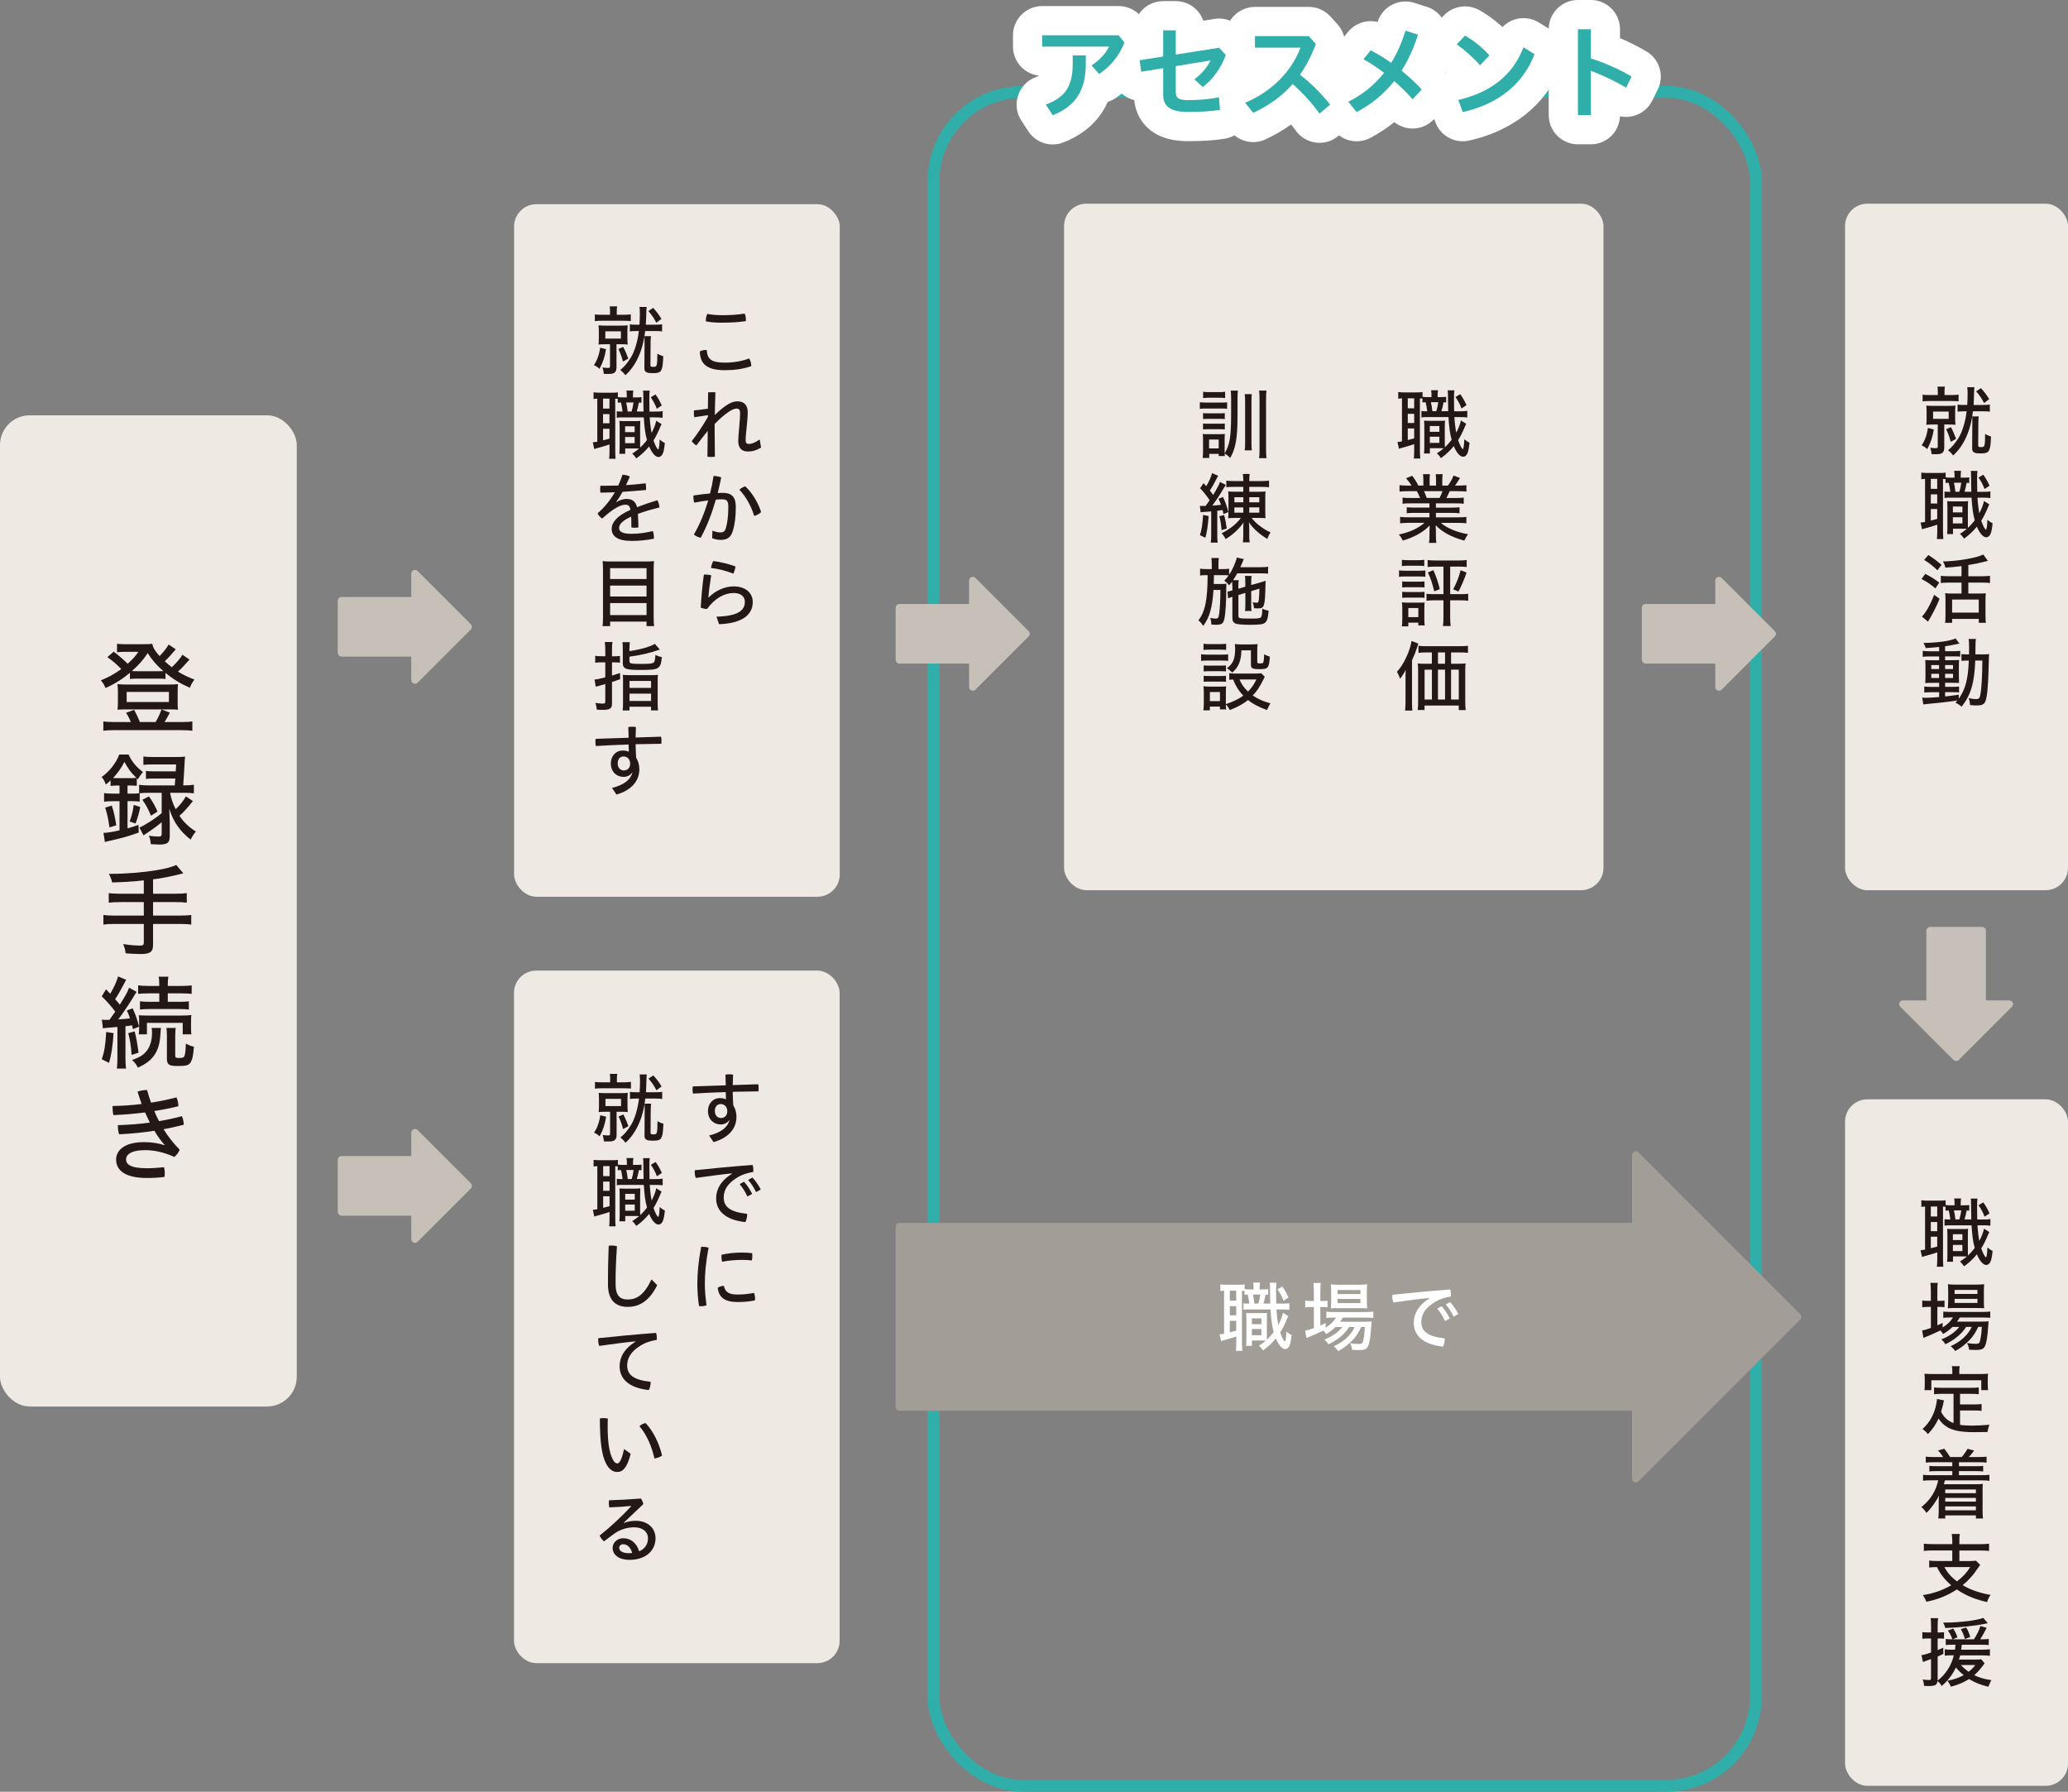
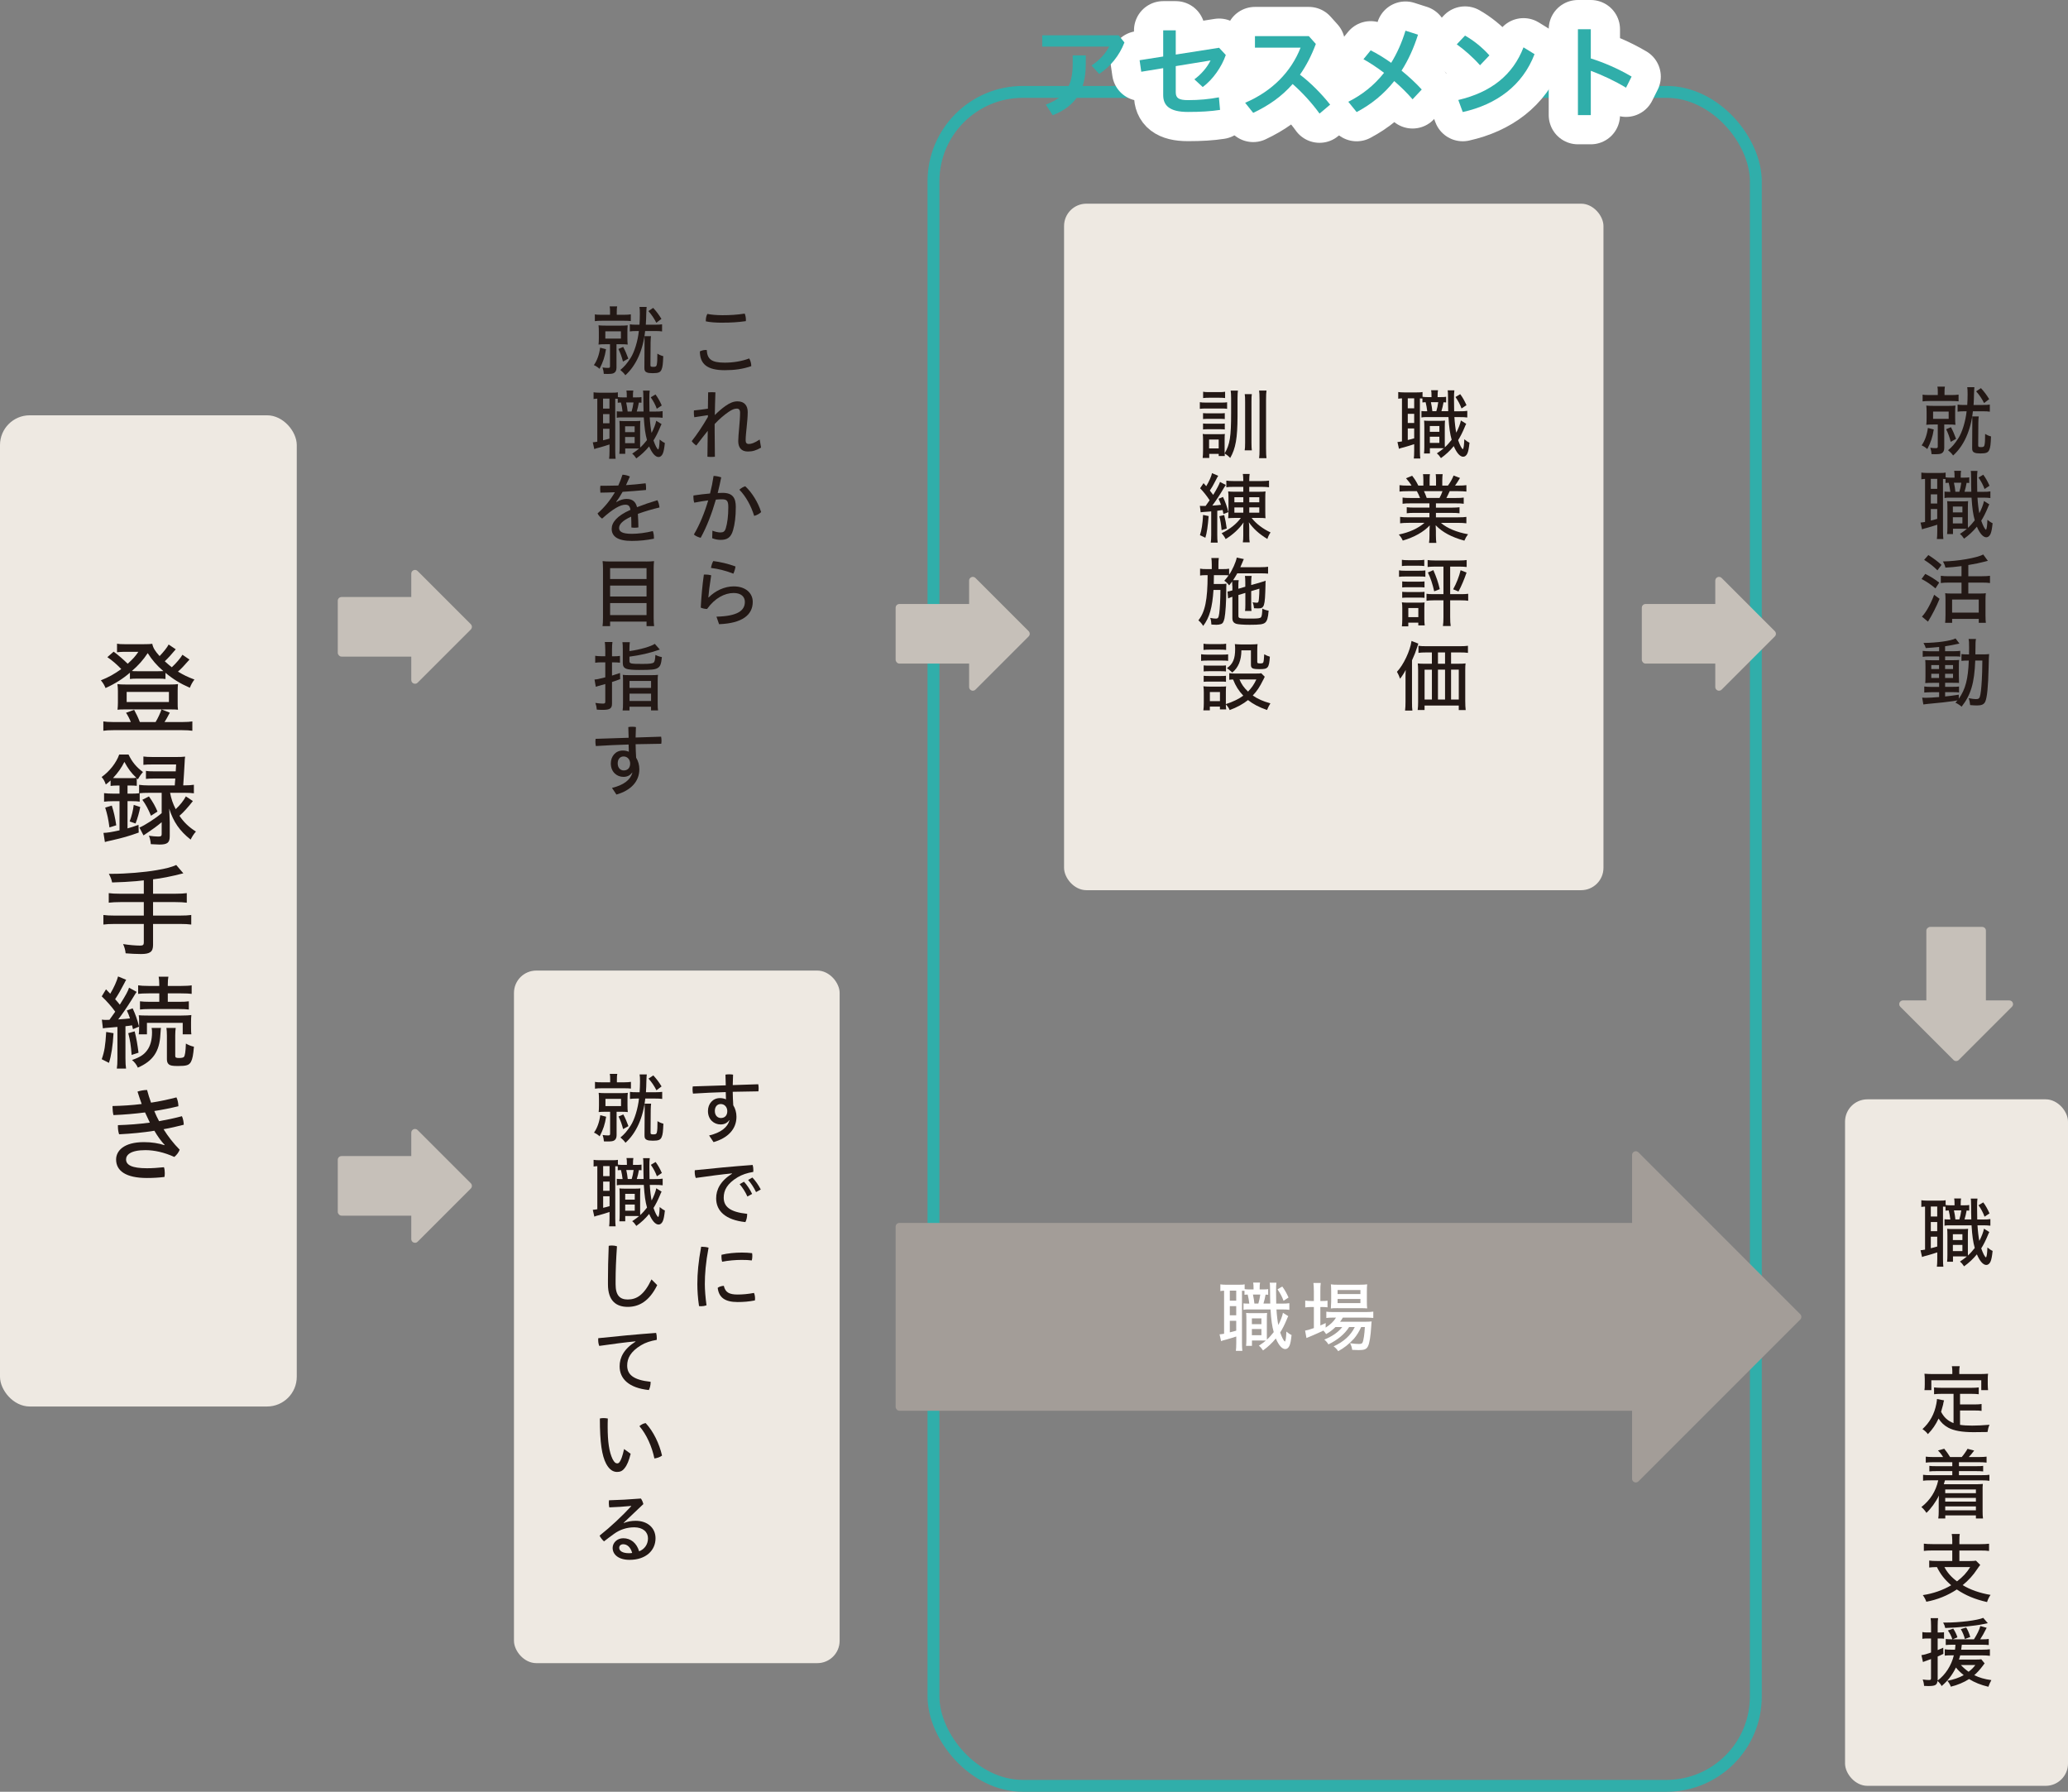
<svg xmlns="http://www.w3.org/2000/svg" id="_レイヤー_1" data-name="レイヤー 1" viewBox="0 0 787.29 682.02">
  <rect x="0" y="0" width="787.29" height="682.02" fill="#808080" stroke="none" />
  <defs>
    <style>
      .cls-1 {
        stroke: #fff;
        stroke-linecap: round;
        stroke-linejoin: round;
        stroke-width: 22.24px;
      }

      .cls-1, .cls-2 {
        fill: #fff;
      }

      .cls-3 {
        fill: none;
        stroke: #30aeaa;
        stroke-miterlimit: 10;
        stroke-width: 4.52px;
      }

      .cls-4 {
        fill: #eee9e2;
      }

      .cls-5 {
        fill: #30aeaa;
      }

      .cls-6 {
        fill: #c6c0b9;
      }

      .cls-7 {
        fill: #231815;
      }

      .cls-8 {
        fill: #a39d98;
      }
    </style>
  </defs>
  <rect class="cls-4" y="158.08" width="112.98" height="377.29" rx="11.32" ry="11.32" />
  <g>
    <path class="cls-7" d="M72.12,251.08c-.35,.39-.39,.39-.77,.85-1.12,1.31-2.32,2.59-3.6,3.71,2.17,1.31,3.6,2.01,6.27,3.02-.74,.97-1.28,1.93-1.74,3.13-3.67-1.59-6.42-3.29-9.28-5.69v2.36c-.7-.12-1.47-.15-2.75-.15h-7.93c-1.24,0-2.21,.04-2.86,.15v-2.4c-2.59,2.24-5.61,4.18-9.28,5.84-.43-1.08-.93-1.93-1.78-2.94,3.02-1.2,5.14-2.4,7.77-4.29-1.82-1.86-3.4-3.25-5.3-4.53l2.4-2.09c1.82,1.35,3.75,3.02,5.34,4.6,2.01-1.82,2.94-2.86,4.06-4.53h-5.8c-.54,0-1.62,.08-2.32,.15v-3.25c.81,.15,1.39,.19,2.94,.19h7.19c1.78,0,2.59-.04,3.29-.15,.31,1.55,1.01,2.71,2.79,4.68,1.55-1.62,2.98-3.44,3.44-4.41l2.71,1.82c-1.97,2.32-2.55,2.98-4.18,4.56,.85,.77,1.78,1.59,2.67,2.28,1.66-1.51,3.37-3.56,4.06-4.76l2.67,1.82Zm-22.32,23.75c-.35-.97-1.24-2.71-1.82-3.52l3.09-1.12c.73,1.31,1.55,3.02,2.17,4.64h6c.93-1.55,1.74-3.29,2.24-4.8l3.17,1.24c-.74,1.43-1.66,3.09-2.01,3.56h6.88c1.66,0,2.82-.08,3.71-.23v3.56c-.85-.15-2.32-.23-3.91-.23h-26.11c-1.66,0-3.02,.08-3.87,.23v-3.56c.89,.15,2.05,.23,3.67,.23h6.77Zm-2.24-4.8c-1.59,0-2.21,.04-2.82,.12,.12-1.01,.12-1.59,.15-2.67v-4.49c0-.93-.08-1.86-.19-2.59,1.01,.12,1.78,.15,3.06,.15h17.02c1.24,0,2.17-.04,2.98-.15-.08,.73-.12,1.43-.12,2.55v4.53c0,1.28,0,1.86,.12,2.67-.62-.08-1.35-.12-2.82-.12h-17.37Zm.66-2.82h16.09v-3.83h-16.09v3.83Zm12.07-11.72c1.01,0,1.16,0,1.9-.04-2.48-2.13-4.26-4.18-5.96-6.85-1.66,2.55-3.6,4.72-6.03,6.81,.58,.08,1,.08,2.01,.08h8.08Z" />
    <path class="cls-7" d="M44.42,299.01c-.93,0-1.43,.04-2.32,.15v-2.09c-.73,.66-.93,.85-1.82,1.55-.46-1.31-.81-1.93-1.59-2.86,3.02-2.13,5.61-5.45,6.69-8.55h3.56c1.32,2.79,2.98,4.8,5.49,6.65-.89,1.04-1.39,1.78-1.93,2.79l-.43-.39v2.86c-.85-.08-1.2-.12-2.36-.12h-1.16v3.09h1.55c1.08,0,2.21-.04,2.86-.15v-3.21c.97,.15,2.17,.23,3.6,.23h9.98l.04-.62,.04-.58s.04-.54,.12-1.43h-7.81c-1.51,0-2.48,.04-3.37,.15v-3.06c.74,.15,1.74,.19,3.37,.19h7.97c.04-.27,.08-1.16,.15-2.63h-8.86c-1.7,0-2.75,.04-3.6,.15v-3.17c.85,.12,2.17,.19,3.71,.19h8.62c1.55,0,2.79-.04,3.56-.15-.12,.85-.16,1.04-.19,2.24-.12,2.55-.39,6.46-.54,8.7h.46c1.51,0,2.67-.08,3.6-.23v3.25c-.81-.12-2.21-.19-3.56-.19h-5.49v.04c.43,2.21,1.04,4.1,2.13,6.19,1.66-1.55,2.98-3.21,3.87-4.87l2.67,1.78c-1.66,2.17-3.79,4.53-5.11,5.61,1.66,2.48,3.64,4.37,6.27,6-.77,.85-1.51,2.01-2.01,3.06-4.14-3.25-6.58-6.73-8.16-11.8l.08,1.74c.04,1.01,.08,2.17,.12,3.56v5.18c0,2.51-.89,3.21-3.95,3.21-.58,0-1.12-.04-3.25-.15-.12-1.28-.35-2.36-.74-3.21,1.35,.19,2.55,.31,3.52,.31,1.08,0,1.35-.19,1.35-.93v-4.53c-1.9,1.59-2.67,2.17-6.92,5.03l-1.55-2.98c2.17-.93,6.23-3.56,8.47-5.49v-7.74h-4.99c-1.47,0-2.55,.04-3.37,.15v3.21c-.7-.12-1.78-.19-3.09-.19h-1.55v10.37c1.28-.35,2.24-.66,4.18-1.35l.08,2.94c-3.87,1.39-5.96,1.97-10.17,2.94-1.74,.39-2.01,.43-2.71,.66l-.54-3.48c1.39-.04,2.94-.27,6.11-.97v-11.1h-2.24c-1.51,0-2.82,.08-3.64,.19v-3.25c.74,.12,2.24,.19,3.71,.19h2.17v-3.09h-1.08Zm-2.75,15.94c-.46-3.33-.77-4.8-1.62-7.54l2.51-.77c.73,2.21,1.28,4.6,1.7,7.5l-2.59,.81Zm8.08-18.76c.93,0,1.47-.04,2.17-.12-1.97-1.86-3.09-3.37-4.56-6.07-1.08,2.21-2.51,4.22-4.33,6.15,.54,.04,.77,.04,1.47,.04h5.26Zm-.39,16.48c.77-2.01,1.32-4.25,1.55-6.3l2.48,.81c-.35,1.97-1.04,4.33-1.78,6.27l-2.24-.77Zm7.35-9.52c1.55,2.2,2.44,3.83,3.25,5.76l-2.48,1.59c-1.08-2.59-1.97-4.25-3.29-6.07l2.51-1.28Z" />
    <path class="cls-7" d="M54.75,335.1c-.5,.08-.97,.12-1.43,.15l-1.39,.15c-2.44,.23-6.34,.43-9.25,.5-.27-1.28-.54-1.93-1.24-3.29h1.39c5.14,0,12.18-.58,16.79-1.39,3.67-.62,5.69-1.16,7.47-1.97l2.71,3.17c-4.87,1.24-8.2,1.9-11.53,2.28v5.49h8.39c2.05,0,3.4-.08,4.45-.23v3.64c-1.01-.15-2.63-.23-4.41-.23h-8.43v5.14h10.17c2.01,0,3.33-.08,4.37-.23v3.64c-1.16-.15-2.36-.23-4.37-.23h-10.17v7.97c0,2.63-1.12,3.48-4.6,3.48-1.7,0-4.02-.12-5.84-.27-.15-1.32-.39-2.24-.97-3.52,2.21,.35,4.8,.58,6.5,.58,1.04,0,1.39-.27,1.39-1.16v-7.08h-11.02c-2.01,0-3.25,.08-4.37,.23v-3.64c1.04,.15,2.36,.23,4.37,.23h11.02v-5.14h-8.9c-1.59,0-3.29,.08-4.45,.23v-3.64c1.04,.15,2.36,.23,4.41,.23h8.94v-5.11Z" />
    <path class="cls-7" d="M38.77,388.1c.54,.08,.85,.12,1.51,.12,.39,0,.54,0,1.39-.04,1-1.39,1.43-1.97,2.2-3.09-1.35-1.9-3.17-3.95-5.14-5.84l1.62-2.67c.58,.58,1.2,1.24,1.2,1.24l.42,.43c1.39-2.32,2.51-4.8,2.98-6.58l3.09,1.28c-.19,.31-.39,.62-.73,1.35-1.43,2.75-2.28,4.22-3.48,6.03,.7,.73,1.51,1.74,1.78,2.09,2.32-3.67,3.13-5.18,3.52-6.46l2.9,1.59c-.23,.35-.39,.58-.46,.66l-1.43,2.32c-1.59,2.59-3.95,6-5.14,7.5,2.17-.15,3.56-.27,4.49-.39-.43-1.28-.58-1.66-1.2-3.02l2.21-.81c1.08,2.32,1.82,4.41,2.44,6.96l-2.32,.97c-.15-.73-.19-.85-.35-1.47-.77,.15-1.12,.19-2.51,.35v12.26c0,1.7,.08,2.82,.23,3.87h-3.52c.16-1.01,.23-2.13,.23-3.87v-11.99c-1.55,.15-2.59,.23-3.09,.27-1.51,.12-1.9,.15-2.44,.27l-.39-3.33Zm4.45,5.18c-.27,4.8-.85,8.55-1.74,11.29l-2.75-1.39c1.04-2.98,1.39-5.14,1.7-10.37l2.79,.46Zm8.05-.7c.7,2.82,1.04,4.87,1.47,8.12l-2.63,.85c-.27-3.64-.58-5.61-1.28-8.28l2.44-.7Zm10.02-1.31c-.04,.27-.08,.5-.08,.58-.04,.19-.08,.93-.15,1.97-.35,6.42-2.82,10.06-8.59,12.57-.43-1.08-1.32-2.2-2.21-2.9,3.06-1.08,4.53-2.01,5.76-3.71,1.2-1.59,1.86-3.95,1.86-6.81,0-.66-.04-1.08-.16-1.7h3.56Zm-4.72-13.15c-1.74,0-3.25,.08-3.98,.19v-3.25c.93,.15,2.21,.23,4.02,.23h4.02v-.58c0-1.2-.08-2.2-.23-2.94h3.71c-.15,.77-.23,1.66-.23,3.02v.5h5.03c1.7,0,3.25-.08,4.06-.23v3.25c-.85-.12-2.05-.19-3.98-.19h-5.11v3.21h4.22c1.78,0,2.75-.04,3.79-.19v3.13c-.7-.12-2.2-.19-3.79-.19h-11.02c-1.82,0-2.94,.08-3.79,.19v-3.13c.97,.12,2.01,.19,3.83,.19h3.52v-3.21h-4.06Zm-3.75,15.59c.12-.89,.15-1.28,.15-2.63v-2.01c0-1.47-.04-2.01-.15-2.63,.54,.08,1.62,.12,3.48,.12h12.76c1.66,0,3.06-.08,3.79-.19-.08,.66-.12,1.55-.12,2.63v2.2c0,1.08,.04,2.13,.12,2.51h-3.29v-4.37h-13.62v4.37h-3.13Zm14.08-2.44c-.12,.73-.19,1.74-.19,2.9v7.7c0,.7,.31,.85,1.47,.85,.93,0,1.59-.15,1.82-.39,.42-.46,.66-1.97,.77-5.11,.89,.54,2.09,1.01,3.06,1.2-.27,3.17-.54,4.64-1.12,5.73-.7,1.31-1.7,1.62-4.95,1.62-2.13,0-2.98-.15-3.56-.7-.46-.39-.66-1.04-.66-1.93v-8.97c0-1.2-.08-2.28-.19-2.9h3.56Z" />
    <path class="cls-7" d="M62.68,435.79c-1.31-1.39-2.63-3.17-3.91-5.38-4.33,.7-8.86,1.12-13.42,1.35-.31-.85-.46-1.93-.46-2.9v-.58c4.02-.12,8.16-.43,12.15-.97-.62-1.31-1.24-2.59-1.82-3.87-3.91,.5-7.89,.85-12.03,1.01-.23-.89-.35-2.09-.35-3.06v-.39c3.71-.08,7.43-.31,11.1-.77-.58-1.59-1.08-3.09-1.59-4.72,1.01-.35,2.48-.62,3.64-.62,.43,1.66,.93,3.21,1.51,4.83,3.29-.5,6.54-1.2,9.67-2.01,.46,.89,.74,2.24,.74,3.37-3.02,.73-6.07,1.35-9.17,1.82,.54,1.31,1.12,2.63,1.82,3.87,2.98-.54,5.84-1.12,8.7-1.9,.43,.93,.66,2.13,.7,3.25-2.55,.66-5.03,1.24-7.7,1.7,1.74,2.79,3.79,5.42,6.15,7.81-.46,1.12-1.16,2.01-2.05,2.75-3.83-1.74-7.58-2.59-11.02-2.59-5.73,0-7.35,1.86-7.35,3.52,0,2.09,2.09,3.37,7.97,3.37,2.01,0,4.18-.15,6.46-.39,.23,.66,.31,1.47,.31,2.28,0,.5-.04,1.01-.12,1.43-2.28,.27-4.37,.39-6.65,.39-8.04,0-11.76-2.71-11.76-7.04,0-3.21,2.82-6.61,10.6-6.61,3.02,0,5.53,.43,7.81,1.16l.08-.12Z" />
  </g>
  <rect class="cls-4" x="702.41" y="418.45" width="84.88" height="261.31" rx="8.5" ry="8.5" />
  <g>
    <path class="cls-7" d="M740.67,458.67c.52,.09,1.16,.12,1.89,.12h1.54v-.26c0-1.16-.03-1.83-.14-2.35h2.62c-.12,.55-.14,1.22-.14,2.38v.23h1.19c1.02,0,1.66-.03,2.06-.12v2.15c-.58-.06-.61-.06-.99-.06-.17,.99-.55,2.65-.81,3.4h2.59c-.03-1.19-.09-3.75-.09-5.96,0-1.02-.03-1.37-.12-1.98h2.56c-.12,.9-.15,1.42-.15,3.26,0,1.37,.03,3.26,.06,4.71h1.83c1.74,0,2.33-.03,3.17-.17v2.53c-.93-.12-1.63-.15-3.17-.15h-1.74c.12,2.15,.44,4.71,.7,5.93,.79-1.42,1.6-3.55,1.77-4.65l2.04,1.28c-.17,.29-.41,.81-.61,1.34-.73,1.77-1.66,3.63-2.47,4.88,.73,2.03,1.31,3.17,1.83,3.46,.29-.49,.44-1.54,.52-3.81,.55,.49,1.45,1.1,1.98,1.31-.23,2.15-.44,3.26-.81,4.1-.38,.81-.93,1.25-1.6,1.25-1.19,0-2.47-1.42-3.58-4.04-1.51,1.83-3.02,3.23-4.88,4.56-.61-.9-.9-1.25-1.57-1.8,1.25-.84,1.83-1.28,2.64-1.95-.35-.03-.99-.03-1.77-.03h-3.52v2.03h-2.24c.09-.81,.12-1.48,.12-2.59v-7.35c0-1.31-.03-1.74-.09-2.59,.52,.06,.93,.09,1.89,.09h4.19c.81,0,1.25-.03,1.89-.09-.06,.61-.09,1.25-.09,2.62v6.48c0,.09,.03,.93,.03,1.05,.9-.81,1.74-1.77,2.59-2.85-.64-2.27-.96-4.48-1.22-8.63h-8.81c-.64,0-.78,.03-1.48,.15v-2.47c.35,.06,.87,.09,1.45,.09h.76c-.2-1.48-.29-2.09-.61-3.43-.55,0-.81,.03-1.22,.09v-1.51c-.44-.03-.61-.03-.96-.03v19.88c0,1.42,.06,2.27,.14,2.99h-2.47c.09-.64,.15-1.63,.15-3.02v-2.44c-1.37,.46-2.73,.87-3.78,1.16-1.31,.32-1.48,.38-2.01,.61l-.58-2.59h.03c.26,0,.99-.12,1.69-.23v-16.39c-.58,.03-1.16,.09-1.42,.15v-2.56c.52,.09,1.25,.15,2.3,.15h4.68c1.28,0,1.74-.03,2.27-.15v1.83Zm-5.61,4.39h2.44v-3.81h-2.44v3.81Zm0,5.58h2.44v-3.49h-2.44v3.49Zm0,6.48c.76-.17,1.48-.35,2.44-.64v-3.75h-2.44v4.39Zm8.4-3.11h3.63v-2.21h-3.63v2.21Zm0,4.21h3.63v-2.35h-3.63v2.35Zm2.47-12.06c.29-.9,.58-2.24,.73-3.43h-2.79c.29,1.37,.44,2.3,.55,3.43h1.51Zm9.1-6.48c.93,1.25,1.63,2.5,2.38,4.19l-1.89,1.25c-.52-1.48-1.34-2.99-2.3-4.36l1.8-1.08Z" />
-     <path class="cls-7" d="M743.34,505.06c-1.16,1.13-2.24,1.95-3.6,2.7-.26-.46-.47-.7-1.02-1.34-.61,.29-.76,.38-1.63,.76l-2.03,.9c-.35,.15-.73,.32-1.1,.47-.64,.26-1.19,.49-1.69,.7l-.52-2.82c1.08-.2,1.31-.26,3.34-.96v-8.02h-.99c-.9,0-1.63,.06-2.3,.15v-2.59c.55,.09,1.45,.15,2.32,.15h.96v-3.69c-.03-1.48-.06-2.41-.17-3.17h2.79c-.12,.84-.15,1.57-.15,3.17v3.69h.58c.87,0,1.71-.03,2.15-.12v2.53c-.76-.09-1.22-.12-2.15-.12h-.58v7.03c.81-.35,1.19-.52,2.03-.93l-.03,1.74c1.86-1.19,3.11-2.38,3.95-3.81h-1.1c-1.19,0-2.12,.06-2.59,.15v-2.41c.49,.09,1.37,.15,2.62,.15h12.35c1.28,0,2.38-.06,2.91-.17v2.41c-.58-.06-1.51-.12-2.91-.12h-8.69c-.32,.58-.55,.9-1.05,1.57h9.24c1.34,0,2.01-.03,2.79-.12-.06,.49-.09,.55-.15,1.72-.23,3.9-.67,6.69-1.28,7.79-.55,1.08-1.4,1.4-3.49,1.4-.78,0-1.63-.03-2.5-.09-.09-.9-.38-1.74-.81-2.53,1.42,.2,2.47,.29,3.37,.29,.79,0,1.22-.17,1.37-.52,.41-.81,.76-3.17,.9-5.93h-1.39c-.7,1.6-1.69,3.2-2.73,4.42-1.98,2.15-3.81,3.58-6.02,4.77-.61-.87-.9-1.19-1.74-1.83,3.87-1.77,6.54-4.21,8.05-7.35h-2.15c-1.6,2.59-4.39,4.91-7.88,6.6-.35-.61-.87-1.25-1.57-1.83,2.91-1.13,5.49-2.94,6.83-4.77h-2.56Zm.81-7.18c-1.37,0-2.09,.03-2.59,.12,.06-.64,.09-1.51,.12-2.67v-3.98c-.03-1.34-.03-1.77-.12-2.53,.79,.12,1.45,.15,2.82,.15h7.99c1.48,0,2.27-.06,3.02-.15-.09,.7-.12,1.42-.12,2.73v3.78c0,1.16,.03,2.12,.12,2.65-.38-.06-1.51-.09-2.59-.09h-8.66Zm-.03-5.35h8.69v-1.54h-8.69v1.54Zm0,3.43h8.69v-1.57h-8.69v1.57Z" />
    <path class="cls-7" d="M743.72,530.55h-4.54c-1.25,0-2.15,.06-2.88,.15v-2.59c.64,.09,1.6,.15,2.88,.15h11.25c1.28,0,2.27-.06,2.88-.15v2.59c-.67-.09-1.57-.15-2.88-.15h-4.24v4.04h5.44c1.25,0,2.12-.06,2.76-.17v2.62c-.79-.12-1.51-.15-2.76-.15h-5.44v5.46c1.22,.2,2.73,.29,4.62,.29,2.06,0,3.78-.09,6.6-.32-.38,.84-.61,1.71-.76,2.76-2.15,.03-3.4,.06-5.32,.06-4.39,0-7.47-.55-9.59-1.69-1.6-.87-2.79-1.98-3.72-3.49-1.1,2.35-2.3,4.1-4.07,5.93-.58-.78-1.02-1.19-2.06-1.92,2.79-2.56,4.54-5.7,5.29-9.65,.17-1.02,.23-1.37,.23-1.8l2.7,.52c-.06,.23-.09,.32-.14,.49-.03,.12-.06,.23-.09,.35l-.14,.78c-.15,.52-.55,2.03-.76,2.73,1.05,2.09,2.59,3.49,4.74,4.3v-11.16Zm-.47-8.72c0-.73-.06-1.19-.17-1.8h2.99c-.12,.55-.17,1.08-.17,1.8v1.19h7.94c.96,0,2.24-.06,3.02-.12-.09,.58-.12,1.37-.12,2.03v2.06c0,.76,.06,1.66,.12,2.15h-2.59v-3.75h-19.01v3.75h-2.62c.09-.55,.12-1.25,.12-2.15v-2.06c0-.64-.06-1.57-.12-2.03,.81,.06,2.09,.12,3.02,.12h7.59v-1.19Z" />
    <path class="cls-7" d="M735.96,556.58c-1.19,0-2.06,.06-2.82,.15v-2.27c.73,.09,1.54,.15,2.82,.15h3.78c-.49-.84-1.13-1.69-1.95-2.5l2.38-.67c.81,.99,1.63,2.15,2.24,3.17h4.42c.64-.7,1.8-2.33,2.21-3.14l2.53,.67c-.79,1.08-1.4,1.77-2.06,2.47h3.9c1.31,0,2.12-.06,2.88-.15v2.27c-.67-.09-1.71-.15-2.88-.15h-7.64v1.51h6.6c1.42,0,1.95-.03,2.62-.12v2.12c-.73-.09-1.39-.12-2.62-.12h-6.6v1.54h8.72c1.42,0,2.15-.03,2.88-.15v2.3c-.79-.12-1.45-.17-2.88-.17h-14.04c-.15,.52-.26,.93-.44,1.48h12.24c.93,0,1.92-.06,2.62-.12-.09,.93-.12,1.48-.09,2.53v7.88c0,1.1,.03,2.01,.15,2.73h-2.7v-1.16h-11.66v1.16h-2.67c.12-.7,.17-1.54,.17-2.65v-3.55c0-1.31,.03-1.83,.09-2.53-1.19,2.47-3.14,5.12-4.77,6.6-.49-.81-1.31-1.74-1.92-2.21,3.4-2.67,5.49-5.99,6.42-10.17h-2.96c-1.37,0-2.06,.03-2.82,.15v-2.27c.7,.12,1.42,.15,2.82,.15h8.31v-1.54h-6.11c-1.25,0-1.95,.03-2.62,.12v-2.12c.61,.09,1.19,.12,2.62,.12h6.11v-1.51h-7.27Zm4.59,10.38v1.4h11.68v-1.4h-11.68Zm0,3.2v1.42h11.68v-1.42h-11.68Zm0,3.23v1.51h11.68v-1.51h-11.68Z" />
    <path class="cls-7" d="M743.23,586.4c-.03-1.31-.06-1.8-.2-2.5h3.05c-.12,.58-.14,1.31-.14,2.5v1.37h7.99c1.25,0,2.56-.06,3.31-.17v2.76c-.7-.12-1.83-.17-3.28-.17h-8.02v4.01h3.84c1.13,0,2.01-.06,2.47-.15l1.63,1.63c-.29,.32-.73,.96-1.19,1.63-1.45,2.24-3.37,4.33-5.49,6.05,2.73,1.71,6.66,3.08,10.61,3.72-.58,.81-.96,1.6-1.34,2.73-4.62-1.05-8.17-2.53-11.51-4.8-3.46,2.3-7.41,3.9-11.6,4.68-.29-.84-.73-1.66-1.34-2.53,3.87-.55,7.73-1.92,10.81-3.75-2.47-2.12-4.04-4.1-5.44-6.92-1.28,.03-2.21,.06-2.94,.17v-2.65c.7,.12,1.66,.17,3.26,.17h5.52v-4.01h-7.56c-1.48,0-2.47,.06-3.26,.17v-2.76c.73,.12,2.06,.17,3.26,.17h7.56v-1.37Zm-2.99,10.09c1.07,2.06,2.59,3.81,4.79,5.44,2.24-1.71,3.69-3.28,5.03-5.44h-9.82Z" />
    <path class="cls-7" d="M743.34,626.05c-.87,0-2.01,.03-2.59,.12v-2.3c.47,.09,1.4,.12,2.33,.12h.2c-.44-1.28-.96-2.33-1.72-3.37l2.04-.7c.7,1.05,1.28,2.27,1.6,3.31l-1.77,.76h8.05c1.22-1.92,2.01-3.52,2.44-5.06l2.41,.67c-1.11,2.18-1.69,3.2-2.47,4.39h.93c1.05,0,1.77-.03,2.33-.15v2.33c-.64-.09-1.69-.12-2.7-.12h-7.56c-.09,.96-.12,1.22-.23,1.89h7.73c1.66,0,2.47-.06,3.2-.17v2.5c-.73-.12-2.06-.17-3.2-.17h-8.11c-.15,.52-.26,.93-.47,1.6h6.11c1.22,0,1.98-.03,2.38-.12l1.28,1.57c-.15,.15-.23,.26-.26,.32l-.29,.41c-1.22,1.63-2.35,2.88-3.4,3.75,1.92,.96,3.81,1.51,6.51,1.89-.44,.81-.79,1.57-1.13,2.53-2.94-.7-5.17-1.6-7.35-2.94-1.92,1.25-4.48,2.33-6.95,2.91-.26-.79-.81-1.69-1.34-2.24,2.36-.44,4.42-1.13,6.25-2.15-1.37-1.13-2.33-2.06-2.96-2.91-1.37,2.82-3.2,5.2-5.46,7.06-.17-.49-.99-1.51-1.57-1.92-.17,1.54-.87,1.92-3.54,1.92-.41,0-.76,0-1.57-.06-.03-.76-.23-1.69-.52-2.44,1.08,.15,1.77,.2,2.44,.2,.58,0,.73-.15,.73-.7v-7.27l-.55,.2c-.26,.09-.55,.2-.58,.2l-.52,.2c-.06,.03-.23,.09-.49,.17-.46,.15-.61,.2-.93,.35l-.58-2.62c.96-.12,1.95-.38,3.66-.99v-5.35h-1.39c-.7,0-1.31,.03-1.92,.12v-2.56c.61,.12,1.1,.15,1.95,.15h1.37v-2.5c0-1.4-.06-2.21-.17-2.94h2.85c-.12,.67-.17,1.54-.17,2.91v2.53h.79c.61,0,1.16-.03,1.63-.09v2.47c-.46-.06-.96-.09-1.63-.09h-.79v4.42c.79-.32,1.16-.47,2.12-.9l.06,2.33c-1.02,.49-1.42,.7-2.18,1.02v9.13c2.96-2.21,5.2-5.67,6.16-9.59h-.67c-1.19,0-2.06,.03-2.79,.12v-2.41c.73,.12,1.57,.15,2.82,.15h1.08c.09-.64,.14-1.4,.17-1.89h-1.05Zm12.06-7.91c-3.66,.76-10.26,1.42-14.85,1.54-.17-.81-.32-1.22-.79-2.06h.81c5.46,0,12.27-.84,14.45-1.8l1.74,2.03c-.26,.06-.32,.06-.55,.12l-.81,.17Zm-7.38,5.73c-.23-1.1-.84-2.59-1.54-3.75l2.06-.64c.67,1.1,1.13,2.21,1.54,3.63l-2.06,.76Zm-1.51,9.91c.73,.81,1.86,1.8,2.94,2.56,1.1-.84,1.89-1.63,2.56-2.56h-5.49Z" />
  </g>
-   <rect class="cls-4" x="702.41" y="77.53" width="84.88" height="261.31" rx="8.5" ry="8.5" />
  <g>
    <path class="cls-7" d="M736.19,163.47c-.49,2.96-1.05,4.71-2.47,7.47-.55-.52-1.31-1.05-2.15-1.42,1.22-1.71,2.04-4.01,2.38-6.63l2.24,.58Zm1.54-13.95c0-1.28-.03-1.8-.15-2.35h2.85c-.12,.46-.15,1.1-.15,2.33v.87h2.73c1.1,0,1.98-.06,2.62-.17v2.56c-.76-.09-1.4-.12-2.62-.12h-8.34c-1.25,0-1.98,.03-2.73,.15v-2.59c.67,.15,1.37,.17,2.67,.17h3.11v-.84Zm-1.63,12.06c-1.13,0-2.24,.03-2.76,.12,.09-.7,.12-1.48,.12-2.59v-2.15c0-1.13-.03-1.86-.12-2.59,.64,.09,1.54,.12,2.73,.12h5.73c1.16,0,2.03-.03,2.65-.12-.09,.67-.12,1.45-.12,2.56v2.18c0,1.13,.03,1.92,.12,2.59-.58-.09-1.57-.12-2.67-.12h-1.6v8.92c0,.99-.32,1.66-.93,2.01-.47,.29-1.13,.38-2.56,.38-.29,0-.61,0-1.34-.03-.09-.96-.15-1.37-.49-2.44,.73,.12,1.4,.17,2.09,.17,.61,0,.76-.12,.76-.67v-8.34h-1.6Zm-.17-2.15h5.93v-2.76h-5.93v2.76Zm6.8,3.17c.76,1.42,1.34,2.79,1.95,4.45l-2.04,1.13c-.46-1.86-1.05-3.4-1.74-4.8l1.83-.78Zm5.12-6.05c-1.08,0-2.06,.06-2.59,.15v-2.7c.55,.12,1.37,.15,2.62,.15h1.05c.09-1.22,.14-2.79,.14-4.1,0-1.19-.03-1.98-.14-2.67h2.73c-.06,.32-.12,1.48-.15,2.47,0,1.34-.09,2.96-.17,4.3h3.46c1.25,0,2.15-.06,2.73-.15v2.7c-.64-.12-1.51-.15-2.73-.15h-3.72c-.76,7.21-3.43,13.17-7.53,16.83-.58-.81-1.13-1.37-1.92-2.01,1.51-1.25,2.44-2.3,3.92-4.56,1.45-2.27,2.73-6.42,3.14-10.26h-.84Zm5.46,1.95c-.09,.64-.12,1.19-.15,2.33l-.06,8.63c0,.64,.14,.73,1.16,.73,.84,0,1.13-.17,1.25-.84,.17-.78,.23-1.83,.23-4.19,.61,.41,1.66,.84,2.24,.96-.12,3.02-.23,4.1-.64,5.06-.44,1.1-1.19,1.42-3.37,1.42-1.1,0-1.83-.09-2.3-.32-.64-.26-.9-.76-.87-1.77l.06-9.68v-.81c0-.76,0-.81-.03-1.51h2.47Zm.84-10.76c1.4,1.57,2.03,2.41,3.14,4.19l-1.95,1.48c-.93-1.8-1.8-3.08-3.02-4.45l1.83-1.22Z" />
    <path class="cls-7" d="M740.67,181.69c.52,.09,1.16,.12,1.89,.12h1.54v-.26c0-1.16-.03-1.83-.14-2.35h2.62c-.12,.55-.14,1.22-.14,2.38v.23h1.19c1.02,0,1.66-.03,2.06-.12v2.15c-.58-.06-.61-.06-.99-.06-.17,.99-.55,2.65-.81,3.4h2.59c-.03-1.19-.09-3.75-.09-5.96,0-1.02-.03-1.37-.12-1.98h2.56c-.12,.9-.15,1.42-.15,3.26,0,1.37,.03,3.26,.06,4.71h1.83c1.74,0,2.33-.03,3.17-.17v2.53c-.93-.12-1.63-.15-3.17-.15h-1.74c.12,2.15,.44,4.71,.7,5.93,.79-1.42,1.6-3.55,1.77-4.65l2.04,1.28c-.17,.29-.41,.81-.61,1.34-.73,1.77-1.66,3.63-2.47,4.88,.73,2.03,1.31,3.17,1.83,3.46,.29-.49,.44-1.54,.52-3.81,.55,.49,1.45,1.1,1.98,1.31-.23,2.15-.44,3.26-.81,4.1-.38,.81-.93,1.25-1.6,1.25-1.19,0-2.47-1.42-3.58-4.04-1.51,1.83-3.02,3.23-4.88,4.56-.61-.9-.9-1.25-1.57-1.8,1.25-.84,1.83-1.28,2.64-1.95-.35-.03-.99-.03-1.77-.03h-3.52v2.03h-2.24c.09-.81,.12-1.48,.12-2.59v-7.35c0-1.31-.03-1.74-.09-2.59,.52,.06,.93,.09,1.89,.09h4.19c.81,0,1.25-.03,1.89-.09-.06,.61-.09,1.25-.09,2.62v6.48c0,.09,.03,.93,.03,1.05,.9-.81,1.74-1.77,2.59-2.85-.64-2.27-.96-4.48-1.22-8.63h-8.81c-.64,0-.78,.03-1.48,.15v-2.47c.35,.06,.87,.09,1.45,.09h.76c-.2-1.48-.29-2.09-.61-3.43-.55,0-.81,.03-1.22,.09v-1.51c-.44-.03-.61-.03-.96-.03v19.88c0,1.42,.06,2.27,.14,2.99h-2.47c.09-.64,.15-1.63,.15-3.02v-2.44c-1.37,.46-2.73,.87-3.78,1.16-1.31,.32-1.48,.38-2.01,.61l-.58-2.59h.03c.26,0,.99-.12,1.69-.23v-16.39c-.58,.03-1.16,.09-1.42,.15v-2.56c.52,.09,1.25,.15,2.3,.15h4.68c1.28,0,1.74-.03,2.27-.15v1.83Zm-5.61,4.39h2.44v-3.81h-2.44v3.81Zm0,5.58h2.44v-3.49h-2.44v3.49Zm0,6.48c.76-.17,1.48-.35,2.44-.64v-3.75h-2.44v4.39Zm8.4-3.11h3.63v-2.21h-3.63v2.21Zm0,4.21h3.63v-2.35h-3.63v2.35Zm2.47-12.06c.29-.9,.58-2.24,.73-3.43h-2.79c.29,1.37,.44,2.3,.55,3.43h1.51Zm9.1-6.48c.93,1.25,1.63,2.5,2.38,4.19l-1.89,1.25c-.52-1.48-1.34-2.99-2.3-4.36l1.8-1.08Z" />
    <path class="cls-7" d="M732.96,218.45c2.41,1.25,3.08,1.66,5.29,3.31l-1.42,2.21c-1.69-1.45-3.46-2.65-5.29-3.58l1.42-1.95Zm5.44,9.48c-1.1,2.76-2.94,6.37-4.42,8.69l-2.3-1.92c1.51-1.51,3.37-4.83,4.65-8.31l2.06,1.54Zm-4.27-16.66c2.18,1.4,3.46,2.38,5,3.75l-1.54,2.06c-1.69-1.63-2.76-2.47-5.06-3.98l1.6-1.83Zm12.62,4.21c-2.06,.29-4.3,.49-6.13,.58-.14-.73-.49-1.6-.96-2.35,5.44-.06,12.99-1.34,15.35-2.65l1.77,2.41-.58,.15-.64,.17c-1.74,.47-3.84,.9-6.22,1.28v4.27h5.2c1.28,0,2.38-.06,3.05-.17v2.76c-.73-.12-1.57-.17-3.02-.17h-5.23v4.16h4.42c1.05,0,1.89-.03,2.24-.12-.09,.55-.12,1.54-.12,2.56v5.84c0,1.37,.06,2.33,.14,2.88h-2.7v-1.51h-10.14v1.51h-2.67c.09-.67,.14-1.69,.14-2.91v-5.9c0-.93-.03-1.86-.12-2.47,.49,.09,1.28,.12,2.21,.12h4.01v-4.16h-4.8c-1.37,0-2.3,.06-3.08,.17v-2.76c.7,.12,1.83,.17,3.05,.17h4.83v-3.87Zm-3.58,17.7h10.14v-4.97h-10.14v4.97Z" />
    <path class="cls-7" d="M738.2,246.27c-2.35,.23-2.94,.26-5.06,.41-.17-.61-.41-1.13-.87-1.95,5-.03,10.41-.78,12.21-1.71l1.48,1.95c-.29,.06-.32,.06-1.45,.29-1.77,.38-2.65,.52-4.01,.73v1.89h3.17c1.25,0,2.15-.06,2.59-.15v2.24c-.41-.09-.76-.12-2.15-.12h-3.6v1.45h2.91c1.16,0,1.8-.03,2.41-.09-.06,.47-.09,.99-.09,2.53v3.6c.03,1.37,.03,2.24,.06,2.62-.78-.06-1.22-.06-2.56-.06h-2.73v1.54h2.67c1.34,0,2.06-.03,2.62-.12v2.27c-.44-.09-.96-.12-2.09-.12h-3.2v1.63c1.71-.17,2.76-.29,5.2-.67v1.54c2.56-3.63,3.55-7.5,3.81-14.53h-.32c-1.1,0-1.77,.03-2.47,.12v-2.59c.49,.09,1.28,.12,2.24,.12h.64c0-.9,.03-1.6,.03-2.5,0-2.12-.03-2.56-.2-3.37h2.82c-.09,.32-.14,.84-.17,1.42,0,.17,0,1.66-.06,4.45h2.62c1.05,0,1.98-.03,2.62-.12-.09,.84-.12,1.51-.2,5.23-.17,7.27-.58,11.31-1.28,12.88-.49,1.05-1.39,1.45-3.17,1.45-.55,0-1.89-.06-2.59-.15-.06-.87-.23-1.77-.55-2.62,1.37,.26,2.09,.35,2.7,.35,.96,0,1.28-.17,1.51-.78,.35-.93,.61-3.23,.79-6.54,.12-2.3,.15-3.17,.2-7.35h-2.7c-.32,8.52-1.66,13.08-5.2,17.56-.32-.38-1.69-1.25-2.35-1.54,.44-.46,.52-.55,.81-.87-.47,.06-.81,.12-.9,.15l-.87,.15c-2.12,.32-4.85,.61-9.62,1.05-.78,.09-1.02,.12-1.63,.2l-.44-2.59c.49,.03,.9,.06,1.31,.06,1.02,0,3.23-.12,5.14-.29v-1.83h-3.02c-.81,0-2.06,.06-2.64,.12v-2.3c.58,.09,1.54,.15,2.64,.15h3.02v-1.54h-2.59c-1.19,0-1.98,.03-2.7,.09,.06-.55,.09-1.37,.09-2.67v-3.55c0-1.31-.03-1.92-.09-2.56,.64,.06,1.57,.09,2.73,.09h2.56v-1.45h-3.66c-1.22,0-1.83,.03-2.59,.15v-2.27c.61,.09,1.63,.15,2.62,.15h3.63v-1.6Zm-2.96,6.89v1.51h2.96v-1.51h-2.96Zm0,3.31v1.6h2.96v-1.6h-2.96Zm5.26-1.8h3.02v-1.51h-3.02v1.51Zm0,3.4h3.02v-1.6h-3.02v1.6Z" />
  </g>
-   <rect class="cls-4" x="195.72" y="77.72" width="123.98" height="263.62" rx="8.5" ry="8.5" />
  <g>
    <path class="cls-7" d="M286.01,139.37c-3.2,1.1-6.31,1.54-10.09,1.54-6.74,0-9.45-2.38-9.48-7.15,.58-.32,1.45-.55,2.24-.55,.12,0,.26,0,.38,.03,.2,3.46,1.77,4.8,6.83,4.8,3.2,0,6.51-.52,9.33-1.6,.49,.76,.81,1.98,.79,2.94Zm-10.93-16.54c-2.67,0-4.8-.17-6.37-.52v-.35c0-.84,.17-1.71,.58-2.47,1.42,.29,3.4,.49,5.76,.49,2.85,0,5.58-.15,8.46-.61,.29,.67,.46,1.57,.46,2.38,0,.17,0,.35-.03,.49-3.08,.44-5.87,.58-8.87,.58Z" />
    <path class="cls-7" d="M269.47,158.03l-5.15,.79c-.12-.58-.17-1.19-.17-1.8,0-.26,0-.52,.03-.79,1.71-.17,3.52-.38,5.32-.67l.09-6.22c.44-.03,.9-.06,1.4-.06,.47,0,.96,.03,1.37,.06-.12,3.02-.17,5.87-.23,8.66,1.13-1.16,2.67-2.5,3.98-3.43,1.83-1.28,3.2-1.8,4.68-1.8,2.64,0,3.87,1.66,3.87,4.07,0,3.49-.79,8.11-.79,10.73,0,.99,.38,1.42,1.22,1.42,.93,0,2.03-.32,4.13-1.69l.52,3.08c-1.98,1.13-3.29,1.48-5.06,1.48-2.47,0-3.63-1.54-3.63-3.95s.7-7.47,.7-10.81c0-1.1-.44-1.57-1.22-1.57-.9,0-1.8,.32-3.14,1.25-1.6,1.08-3.52,2.7-5.32,4.62v2.38c0,3.37,.03,6.74,.09,10.06-.41,.06-.93,.09-1.42,.09s-.99-.03-1.42-.09l.12-9.85c-1.37,1.69-2.91,3.69-4.36,5.58-.61-.41-1.31-1.02-1.74-1.66,2-2.53,4.1-5.64,6.16-9.21v-.67Z" />
-     <path class="cls-7" d="M271.22,202c1.05,.41,2.18,.67,3.05,.67,1.08,0,1.66-.35,2.04-1.57,.61-2.03,.96-4.71,.96-8.08,0-2.3-.49-2.97-2.38-2.97-.67,0-1.45,.03-2.36,.12-1.48,5.15-3.46,10.35-5.78,14.53-.87-.2-1.92-.64-2.59-1.25,2.21-3.72,4.07-8.28,5.46-12.99-1.69,.23-3.52,.52-5.32,.87-.23-.67-.32-1.45-.32-2.21,0-.17,0-.35,.03-.52,2.21-.32,4.33-.61,6.31-.76,.58-2.27,1.02-4.51,1.34-6.69,.96,.03,1.98,.23,2.91,.55-.38,1.89-.81,3.9-1.34,5.96,.67-.03,1.31-.06,1.89-.06,3.81,0,5,1.92,5,5.35,0,3.72-.38,6.6-1.05,8.89-.81,2.79-2.24,3.66-4.74,3.66-1.1,0-2.18-.23-3.2-.64l.09-2.88Zm12.5-16.89c2.65,2.44,4.94,6.28,6.05,9.83-.61,.61-1.63,1.19-2.65,1.45-1.19-3.84-3.14-7.41-5.64-9.97,.67-.61,1.45-1.08,2.24-1.31Z" />
+     <path class="cls-7" d="M271.22,202c1.05,.41,2.18,.67,3.05,.67,1.08,0,1.66-.35,2.04-1.57,.61-2.03,.96-4.71,.96-8.08,0-2.3-.49-2.97-2.38-2.97-.67,0-1.45,.03-2.36,.12-1.48,5.15-3.46,10.35-5.78,14.53-.87-.2-1.92-.64-2.59-1.25,2.21-3.72,4.07-8.28,5.46-12.99-1.69,.23-3.52,.52-5.32,.87-.23-.67-.32-1.45-.32-2.21,0-.17,0-.35,.03-.52,2.21-.32,4.33-.61,6.31-.76,.58-2.27,1.02-4.51,1.34-6.69,.96,.03,1.98,.23,2.91,.55-.38,1.89-.81,3.9-1.34,5.96,.67-.03,1.31-.06,1.89-.06,3.81,0,5,1.92,5,5.35,0,3.72-.38,6.6-1.05,8.89-.81,2.79-2.24,3.66-4.74,3.66-1.1,0-2.18-.23-3.2-.64l.09-2.88m12.5-16.89c2.65,2.44,4.94,6.28,6.05,9.83-.61,.61-1.63,1.19-2.65,1.45-1.19-3.84-3.14-7.41-5.64-9.97,.67-.61,1.45-1.08,2.24-1.31Z" />
    <path class="cls-7" d="M272.76,234.73c8.17-.2,10.81-2.38,10.81-5.64,0-1.92-1.4-3.37-4.27-3.37-3.37,0-7.12,1.89-10.12,6.08-.76,0-1.71-.2-2.41-.52,.23-4.16,.61-8.46,1.19-12.56,.17-.03,.38-.03,.55-.03,.76,0,1.54,.09,2.24,.29-.64,4.01-.93,6.6-1.08,8.4l.12,.03c2.44-2.5,6.02-4.21,9.51-4.21,4.65,0,7.27,2.62,7.27,5.9,0,5-4.07,8.17-12.82,8.49l-.99-2.85Zm7.24-19.1c-.09,.87-.44,1.95-.81,2.73-2.59-1.05-5.81-1.86-8.52-2.18,.14-.87,.46-1.92,.87-2.62,2.62,.32,5.76,1.05,8.46,2.06Z" />
    <path class="cls-7" d="M230.71,132.92c-.49,2.96-1.05,4.71-2.47,7.47-.55-.52-1.31-1.05-2.15-1.42,1.22-1.71,2.04-4.01,2.38-6.63l2.24,.58Zm1.54-13.95c0-1.28-.03-1.8-.15-2.35h2.85c-.12,.46-.15,1.1-.15,2.33v.87h2.73c1.1,0,1.98-.06,2.62-.17v2.56c-.76-.09-1.4-.12-2.62-.12h-8.34c-1.25,0-1.98,.03-2.73,.15v-2.59c.67,.15,1.37,.17,2.67,.17h3.11v-.84Zm-1.63,12.06c-1.13,0-2.24,.03-2.76,.12,.09-.7,.12-1.48,.12-2.59v-2.15c0-1.13-.03-1.86-.12-2.59,.64,.09,1.54,.12,2.73,.12h5.73c1.16,0,2.03-.03,2.65-.12-.09,.67-.12,1.45-.12,2.56v2.18c0,1.13,.03,1.92,.12,2.59-.58-.09-1.57-.12-2.67-.12h-1.6v8.92c0,.99-.32,1.66-.93,2.01-.47,.29-1.13,.38-2.56,.38-.29,0-.61,0-1.34-.03-.09-.96-.15-1.37-.49-2.44,.73,.12,1.4,.17,2.09,.17,.61,0,.76-.12,.76-.67v-8.34h-1.6Zm-.17-2.15h5.93v-2.76h-5.93v2.76Zm6.8,3.17c.76,1.42,1.34,2.79,1.95,4.45l-2.04,1.13c-.46-1.86-1.05-3.4-1.74-4.8l1.83-.78Zm5.12-6.05c-1.08,0-2.06,.06-2.59,.15v-2.7c.55,.12,1.37,.15,2.62,.15h1.05c.09-1.22,.14-2.79,.14-4.1,0-1.19-.03-1.98-.14-2.67h2.73c-.06,.32-.12,1.48-.15,2.47,0,1.34-.09,2.96-.17,4.3h3.46c1.25,0,2.15-.06,2.73-.15v2.7c-.64-.12-1.51-.15-2.73-.15h-3.72c-.76,7.21-3.43,13.17-7.53,16.83-.58-.81-1.13-1.37-1.92-2.01,1.51-1.25,2.44-2.3,3.92-4.56,1.45-2.27,2.73-6.42,3.14-10.26h-.84Zm5.46,1.95c-.09,.64-.12,1.19-.15,2.33l-.06,8.63c0,.64,.14,.73,1.16,.73,.84,0,1.13-.17,1.25-.84,.17-.78,.23-1.83,.23-4.19,.61,.41,1.66,.84,2.24,.96-.12,3.02-.23,4.1-.64,5.06-.44,1.1-1.19,1.42-3.37,1.42-1.1,0-1.83-.09-2.3-.32-.64-.26-.9-.76-.87-1.77l.06-9.68v-.81c0-.76,0-.81-.03-1.51h2.47Zm.84-10.76c1.4,1.57,2.03,2.41,3.14,4.19l-1.95,1.48c-.93-1.8-1.8-3.08-3.02-4.45l1.83-1.22Z" />
    <path class="cls-7" d="M235.19,151.14c.52,.09,1.16,.12,1.89,.12h1.54v-.26c0-1.16-.03-1.83-.14-2.35h2.62c-.12,.55-.14,1.22-.14,2.38v.23h1.19c1.02,0,1.66-.03,2.06-.12v2.15c-.58-.06-.61-.06-.99-.06-.17,.99-.55,2.65-.81,3.4h2.59c-.03-1.19-.09-3.75-.09-5.96,0-1.02-.03-1.37-.12-1.98h2.56c-.12,.9-.15,1.42-.15,3.26,0,1.37,.03,3.26,.06,4.71h1.83c1.74,0,2.33-.03,3.17-.17v2.53c-.93-.12-1.63-.15-3.17-.15h-1.74c.12,2.15,.44,4.71,.7,5.93,.79-1.42,1.6-3.55,1.77-4.65l2.04,1.28c-.17,.29-.41,.81-.61,1.34-.73,1.77-1.66,3.63-2.47,4.88,.73,2.03,1.31,3.17,1.83,3.46,.29-.49,.44-1.54,.52-3.81,.55,.49,1.45,1.1,1.98,1.31-.23,2.15-.44,3.26-.81,4.1-.38,.81-.93,1.25-1.6,1.25-1.19,0-2.47-1.42-3.58-4.04-1.51,1.83-3.02,3.23-4.88,4.56-.61-.9-.9-1.25-1.57-1.8,1.25-.84,1.83-1.28,2.64-1.95-.35-.03-.99-.03-1.77-.03h-3.52v2.03h-2.24c.09-.81,.12-1.48,.12-2.59v-7.35c0-1.31-.03-1.74-.09-2.59,.52,.06,.93,.09,1.89,.09h4.19c.81,0,1.25-.03,1.89-.09-.06,.61-.09,1.25-.09,2.62v6.48c0,.09,.03,.93,.03,1.05,.9-.81,1.74-1.77,2.59-2.85-.64-2.27-.96-4.48-1.22-8.63h-8.81c-.64,0-.78,.03-1.48,.15v-2.47c.35,.06,.87,.09,1.45,.09h.76c-.2-1.48-.29-2.09-.61-3.43-.55,0-.81,.03-1.22,.09v-1.51c-.44-.03-.61-.03-.96-.03v19.88c0,1.42,.06,2.27,.14,2.99h-2.47c.09-.64,.15-1.63,.15-3.02v-2.44c-1.37,.46-2.73,.87-3.78,1.16-1.31,.32-1.48,.38-2.01,.61l-.58-2.59h.03c.26,0,.99-.12,1.69-.23v-16.39c-.58,.03-1.16,.09-1.42,.15v-2.56c.52,.09,1.25,.15,2.3,.15h4.68c1.28,0,1.74-.03,2.27-.15v1.83Zm-5.61,4.39h2.44v-3.81h-2.44v3.81Zm0,5.58h2.44v-3.49h-2.44v3.49Zm0,6.48c.76-.17,1.48-.35,2.44-.64v-3.75h-2.44v4.39Zm8.4-3.11h3.63v-2.21h-3.63v2.21Zm0,4.21h3.63v-2.35h-3.63v2.35Zm2.47-12.06c.29-.9,.58-2.24,.73-3.43h-2.79c.29,1.37,.44,2.3,.55,3.43h1.51Zm9.1-6.48c.93,1.25,1.63,2.5,2.38,4.19l-1.89,1.25c-.52-1.48-1.34-2.99-2.3-4.36l1.8-1.08Z" />
    <path class="cls-7" d="M234.67,191.1c1.37-.81,2.7-1.19,3.84-1.19,2.27,0,3.49,1.05,4.01,3.14,2.53-.99,5.26-1.92,7.76-2.65,.41,.76,.7,1.8,.79,2.76-2.62,.61-5.52,1.45-8.23,2.44,.12,1.66,.17,3.26,.2,5.15-.46,.09-.96,.12-1.45,.12-.44,0-.84-.03-1.22-.09,0-1.69-.03-2.91-.09-4.13-3.52,1.6-4.59,3.02-4.59,4.36s1.22,2.18,4.83,2.18c2.44,0,5.32-.38,8.02-1.05,.26,.7,.41,1.63,.41,2.47v.44c-2.73,.55-5.49,.84-8.43,.84-5.32,0-7.65-1.69-7.65-4.59,0-2.35,1.86-4.91,7.15-7.24-.26-1.54-.84-1.95-1.98-1.95-1.8,0-4.59,1.45-8.81,5.29-.7-.49-1.37-1.19-1.74-1.98,2.64-2.3,4.88-5.06,6.6-8.05-1.89,.09-3.72,.12-5.52,.15-.06-.44-.09-.87-.09-1.31s.03-.9,.09-1.31h1.69c1.69,0,3.4-.03,5.12-.09,.61-1.28,1.13-2.67,1.6-4.13,.93,.06,1.92,.26,2.82,.7-.47,1.1-.99,2.27-1.48,3.28,2.5-.17,5-.38,7.47-.7,.12,.55,.17,1.16,.17,1.77,0,.26,0,.52-.03,.78-2.94,.26-5.93,.52-8.9,.7-.78,1.4-1.57,2.65-2.44,3.78l.09,.09Z" />
    <path class="cls-7" d="M245.97,213.74c1.34,0,2.27-.06,3.02-.15-.09,.87-.14,1.86-.14,2.82v18.63c0,1.48,.06,2.47,.17,3.28h-2.88v-1.71h-13.87v1.71h-2.88c.12-.78,.17-1.77,.17-3.11v-18.66c0-1.13-.06-2.18-.15-2.97,.87,.12,1.83,.15,3.11,.15h13.43Zm.17,6.66v-4.13h-13.87v4.13h13.87Zm-13.87,6.66h13.87v-4.16h-13.87v4.16Zm0,7.06h13.87v-4.56h-13.87v4.56Z" />
    <path class="cls-7" d="M230.42,247.28c0-1.16-.06-2.15-.17-2.91h2.91c-.12,.76-.17,1.66-.17,2.85v2.59h.79c.93,0,1.48-.03,2.24-.15v2.59c-.79-.09-1.31-.12-2.24-.12h-.79v5.03c.81-.26,.96-.29,3.05-.99l.06,2.33c-1.34,.52-1.86,.7-3.11,1.1v8.26c0,1.8-.81,2.35-3.52,2.35-.84,0-1.28-.03-2.27-.09-.09-1.05-.23-1.69-.55-2.56,1.19,.17,2,.26,2.88,.26,.73,0,.9-.15,.9-.76v-6.69l-2.59,.73c-.52,.15-.55,.15-1.02,.32l-.49-2.76c.49-.03,.84-.09,1.31-.17,.26-.06,1.19-.26,2.79-.67v-5.7h-1.57c-.9,0-1.45,.03-2.27,.15v-2.65c.64,.12,1.45,.17,2.27,.17h1.57v-2.53Zm9.21,.55c3.95-.52,8.34-1.8,9.65-2.76l1.92,2.18c-4.04,1.4-7.27,2.12-11.57,2.7v1.63c0,1.05,.44,1.13,4.97,1.13,2.85,0,3.87-.15,4.33-.58,.32-.35,.49-1.13,.58-2.85,.73,.38,1.8,.73,2.47,.84-.26,2.62-.61,3.55-1.57,4.13-.96,.61-2.24,.76-7.12,.76-2.38,0-4.16-.15-4.82-.44-.99-.38-1.37-1.02-1.37-2.18v-5.2c0-1.28-.03-1.98-.14-2.76h2.82c-.09,.67-.15,1.48-.15,2.62v.79Zm-2.44,11.37c0-1.08-.03-1.8-.09-2.33,.67,.09,1.34,.12,2.53,.12h8.28c1.25,0,2.01-.03,2.59-.12-.09,.55-.12,1.22-.12,2.38v8.28c0,1.54,.03,2.24,.14,2.88h-2.67v-1.4h-8.2v1.42h-2.62c.12-.67,.15-1.48,.15-2.82v-8.43Zm2.47,2.65h8.2v-2.65h-8.2v2.65Zm0,4.97h8.2v-2.79h-8.2v2.79Z" />
    <path class="cls-7" d="M240.65,294.08c-.84,1.13-1.92,1.63-3.31,1.63-2.47,0-4.8-1.83-4.8-5.12,0-2.7,1.8-4.91,4.56-4.91,.87,0,1.63,.17,2.3,.47-.06-.93-.09-1.92-.09-2.76-4.16,.12-8.37,.32-12.47,.58-.12-.52-.17-1.1-.17-1.66,0-.38,.03-.73,.09-1.08,4.07-.15,8.31-.29,12.56-.41-.03-1.34-.06-2.7-.12-4.07,.44-.09,.93-.12,1.42-.12,.52,0,1.02,.03,1.48,.12-.06,1.31-.09,2.67-.12,3.98,3.28-.12,6.54-.2,9.71-.32,.09,.46,.15,.96,.15,1.48,0,.41-.03,.84-.09,1.22-3.14,.03-6.42,.09-9.77,.17,.03,1.71,.09,3.4,.2,5.12,.78,1.25,1.22,2.79,1.22,4.39,0,4.68-3.23,8.08-8.72,9.65l-1.69-2.53c4.53-1.08,7.06-3.14,7.76-5.81l-.12-.03Zm-5.49-3.52c0,1.86,1.16,2.7,2.3,2.7,1.51,0,2.44-.99,2.44-2.62,0-1.48-.99-2.7-2.5-2.7-1.37,0-2.24,1.05-2.24,2.62Z" />
  </g>
  <rect class="cls-4" x="405.09" y="77.53" width="205.35" height="261.31" rx="8.5" ry="8.5" />
  <g>
    <g>
      <path class="cls-7" d="M456.78,153.09c.61,.12,1.19,.15,2.3,.15h5.93c1.05,0,1.66-.03,2.15-.12v2.5c-.49-.09-.99-.12-1.98-.12h-6.1c-.99,0-1.66,.03-2.3,.12v-2.53Zm9.48,19.77v.49l.03,.23h-2.33v-.81h-3.6v1.54h-2.5c.09-.73,.14-1.77,.14-2.76v-4.1c0-.96-.03-1.63-.12-2.27,.52,.09,.81,.09,1.89,.09h4.83c.84,0,1.31-.03,1.71-.09-.06,.38-.09,.9-.09,2.15v5.23c2.01-3.34,2.47-6.34,2.47-15.44v-5.52c0-1.4-.06-2.18-.17-2.91h2.76c-.09,.64-.15,1.57-.15,3.02v6.83c-.03,8.23-.7,12.15-2.79,15.78-.64-.7-1.42-1.31-2.09-1.72v.23Zm-8.26-15.61c.58,.06,.96,.09,1.86,.09h4.62c.93,0,1.28-.03,1.8-.09v2.27c-.47-.06-.93-.09-1.8-.09h-4.62c-.96,0-1.4,.03-1.86,.09v-2.27Zm0,3.95c.52,.06,1.02,.09,1.86,.09h4.62c.9,0,1.34-.03,1.8-.09v2.27c-.47-.06-1.02-.09-1.83-.09h-4.62c-.79,0-1.4,.03-1.83,.09v-2.27Zm.03-12.09c.58,.12,1.19,.15,2.21,.15h3.95c.99,0,1.6-.03,2.21-.15v2.41c-.49-.09-1.37-.12-2.21-.12h-3.95c-.84,0-1.57,.03-2.21,.12v-2.41Zm2.27,21.57h3.66v-3.37h-3.66v3.37Zm16.28-20.67c-.12,.76-.14,1.4-.14,2.94v15.61c0,1.45,.06,2.3,.14,2.85h-2.73c.12-.55,.17-1.48,.17-2.91v-15.52c0-1.63-.03-2.15-.15-2.96h2.7Zm5.58-1.34c-.12,.67-.17,1.83-.17,3.58v18.52c0,1.77,.06,2.88,.17,3.63h-2.82c.12-.81,.17-1.72,.17-3.63v-18.52c0-1.92-.06-2.82-.17-3.58h2.82Z" />
      <path class="cls-7" d="M456.76,192.53c.41,.06,.61,.06,1.08,.06h1.13c.26-.35,.76-1.05,1.54-2.18-1.08-1.63-2.35-3.26-3.63-4.56l1.31-1.95,1.02,1.16c.96-1.51,2.01-3.87,2.21-4.97l2.36,1.02c-.23,.35-.29,.44-.46,.76-.06,.15-.29,.55-.64,1.25-.81,1.6-1.37,2.53-2.09,3.6,.61,.76,.87,1.08,1.28,1.66,1.4-2.3,2.41-4.24,2.59-4.94l2.21,1.16c-.14,.17-.29,.41-.58,.87-1.95,3.31-2.65,4.33-4.56,6.98,1.95-.12,2.06-.15,3.31-.29-.32-.93-.52-1.4-.96-2.3l1.71-.7c.76,1.51,1.6,3.9,2.06,5.78l-1.89,.7c-.17-.81-.23-1.05-.32-1.51l-.32,.06-.29,.03c-.35,.06-.7,.12-1.42,.2v9.21c-.03,1.16,.06,2.18,.17,2.91h-2.65c.12-.67,.18-1.72,.18-2.91v-8.98l-.58,.06c-.38,.03-.7,.03-2.12,.15-.64,.03-.99,.09-1.31,.15l-.32-2.47Zm3.37,3.9c-.29,3.87-.7,6.57-1.25,8.26l-2.06-.99c.64-1.92,1.02-4.33,1.19-7.7l2.12,.44Zm5.93-.38c.44,1.77,.73,3.4,.96,5.12l-1.95,.64c-.23-2.33-.41-3.55-.87-5.32l1.86-.44Zm3.46-10.73c-1.28,0-1.86,.03-2.65,.15v-2.53c.67,.12,1.57,.17,2.88,.17h3.57v-.26c0-.9-.06-1.8-.17-2.44h2.59c-.09,.52-.15,1.51-.15,2.44v.26h4.62c1.31,0,2.15-.06,2.91-.17v2.53c-.73-.09-1.51-.15-2.7-.15h-4.83v1.86h3.81c1.13,0,1.92-.03,2.38-.12-.06,.52-.09,1.4-.09,2.7v4.74c0,1.28,.03,2.35,.09,2.76-.61-.09-1.19-.12-2.7-.12h-2.59c1.63,2.15,4.39,4.24,7.21,5.52-.58,.87-.9,1.51-1.22,2.5-3.23-1.98-5.29-3.87-7.06-6.37,.12,.67,.17,1.37,.17,2.38v2.65c0,1.16,.03,1.92,.17,2.62h-2.62c.12-.7,.17-1.42,.17-2.59v-2.62c0-1.13,0-1.54,.12-2.38-1.6,2.38-4.1,4.71-6.83,6.34-.38-.78-.96-1.63-1.54-2.21,3.2-1.57,5.7-3.58,7.33-5.84h-2.18c-1.08,0-2.12,.06-2.65,.12,.06-.46,.09-1.31,.12-2.62v-4.94c0-1.1-.03-2.06-.12-2.65,.47,.09,1.31,.12,2.53,.12h3.23v-1.86h-3.81Zm.41,3.95v1.92h3.4v-1.92h-3.4Zm0,3.87v2.01h3.4v-2.01h-3.4Zm5.67-1.95h3.81v-1.92h-3.81v1.92Zm0,3.95h3.81v-2.01h-3.81v2.01Z" />
      <path class="cls-7" d="M469.14,223.08c0-.7-.03-1.13-.06-1.74-.32,.46-.52,.7-1.13,1.48-.61-.78-1.1-1.28-1.86-1.77,.81-.9,1.1-1.28,1.63-2.04-.44-.06-1.25-.09-2.35-.09h-3.23c0,1.37-.03,2.47-.06,3.37h2.73c.96,0,1.6-.03,2.09-.12,0,.29-.06,1.19-.06,1.4v1.08c0,4.24-.29,8.95-.67,10.7-.32,1.42-.67,1.98-1.37,2.21-.47,.17-1.08,.26-1.72,.26-.12,0-.76-.03-1.89-.09-.06-1.08-.2-1.86-.46-2.53,1.08,.2,1.51,.26,2.09,.26,.9,0,1.08-.26,1.34-1.95,.26-1.8,.44-5.41,.46-8.95h-2.64c-.44,6.69-1.51,10.49-3.92,13.69-.55-.9-1.19-1.6-1.83-2.12,2.56-3.23,3.49-7.79,3.52-17.21h-.52c-1.1,0-1.86,.06-2.35,.15v-2.62c.78,.15,1.34,.17,2.56,.17h1.89v-1.66c0-1.02-.06-2.01-.17-2.56h2.85c-.12,.81-.15,1.31-.15,2.56v1.66h1.51c1.16,0,1.92-.03,2.56-.15v2.27c1.25-1.8,2.56-4.71,2.91-6.51l2.7,.58c-.12,.2-.26,.49-.44,.99-.09,.15-.14,.32-.2,.47-.23,.55-.46,1.08-.7,1.63h7.62c1.31,0,2.44-.06,2.94-.17v2.62c-.46-.06-1.74-.12-2.91-.12h-8.81c-.58,1.02-.96,1.66-1.6,2.62h2.15c-.12,.7-.14,1.1-.14,2.24v1.02l2.64-.78v-1.77c0-1.02-.06-1.98-.14-2.33h2.56c-.12,.47-.17,1.4-.17,2.24v1.22l2.99-.84c.17-.06,.52-.15,1.02-.32,.26-.09,.49-.17,.67-.2,.23-.09,.38-.12,.47-.15,.03-.03,.17-.09,.35-.15-.06,.7-.06,.84-.06,1.6-.2,8.34-.41,8.95-2.91,8.95-.41,0-.73,0-1.45-.06-.06-.73-.26-1.6-.55-2.27,.58,.12,1.19,.17,1.6,.17,.58,0,.7-.23,.81-1.54,.12-1.19,.17-2.38,.17-3.81l-3.11,.93v5.17c0,1.34,.03,1.69,.12,2.38h-2.47c.09-.61,.12-1.25,.12-2.38v-4.48l-2.64,.79v7.79c0,1.16,.06,1.19,5.09,1.19,2.38,0,3.2-.12,3.52-.52,.29-.35,.44-1.28,.49-3.28,.73,.38,1.4,.61,2.41,.79-.23,2.79-.58,3.9-1.34,4.56-.79,.64-1.98,.81-5.9,.81-2.38,0-4.27-.15-5.03-.35-1.1-.35-1.54-.99-1.54-2.27v-8.02l-.14,.03c-.49,.15-.99,.35-1.48,.58l-.23-2.62c.49-.06,1.1-.2,1.86-.44v-1.66Z" />
      <path class="cls-7" d="M457.25,249.03c.55,.09,1.28,.15,2.3,.15h5.7c1.08,0,1.74-.03,2.3-.12v2.5c-.55-.09-1.02-.12-2.12-.12h-5.87c-1.02,0-1.71,.03-2.3,.12v-2.53Zm23.69,9.68c-1.42,2.85-2.35,4.27-4.01,6.02,1.86,1.31,3.81,2.18,6.71,2.99-.49,.79-.96,1.69-1.28,2.53-3.05-1.05-5.35-2.27-7.24-3.78-1.77,1.45-4.27,2.82-6.98,3.81-.29-.73-.84-1.54-1.45-2.15,0,.61,.03,1.25,.12,1.89h-2.38v-1.05h-3.84v1.42h-2.47c.12-.7,.17-1.66,.17-2.79v-4.04c0-.93-.03-1.69-.15-2.33,.78,.09,1.45,.12,2.24,.12h4.42c1.19,0,1.54-.03,1.98-.09-.06,.61-.09,.96-.09,2.12v4.62c2.44-.73,5.06-2.01,6.63-3.2-1.77-1.89-2.85-3.58-3.89-6.16-.61,0-1.02,.06-1.45,.12v-2.53c.44,.09,1.16,.15,1.92,.15h8.2c1.16,0,1.77-.03,2.06-.12l1.34,1.34c-.09,.17-.15,.23-.2,.38-.03,.06-.09,.17-.17,.38l-.17,.35Zm-22.76-13.69c.61,.12,1.25,.15,2.3,.15h4.01c1.05,0,1.69-.03,2.3-.15v2.38c-.64-.09-1.31-.12-2.3-.12h-4.01c-.9,0-1.71,.03-2.3,.12v-2.38Zm.06,8.26c.55,.06,1.05,.09,1.95,.09h4.65c.9,0,1.34-.03,1.89-.09v2.3c-.64-.06-.9-.09-1.89-.09h-4.65c-.9,0-1.37,.03-1.95,.09v-2.3Zm0,3.95c.49,.06,1.05,.09,1.95,.09h4.62c.9,0,1.48-.03,1.92-.09v2.3c-.73-.09-.84-.09-1.95-.09h-4.62c-.99,0-1.34,.03-1.92,.09v-2.3Zm2.36,9.65h3.84v-3.46h-3.84v3.46Zm12-19.33c-.03,3.84-1.16,6.57-3.49,8.46-.55-.61-1.51-1.37-2.03-1.66,2.33-1.66,3.14-3.55,3.14-7.38,0-.76-.03-1.05-.12-1.8,.61,.06,1.6,.12,2.24,.12h3.98c.9,0,1.92-.06,2.44-.12-.09,.55-.12,1.37-.12,2.53v4.3c0,.41,.23,.52,1.05,.52s1.13-.09,1.25-.41c.17-.44,.26-1.28,.35-3.08,.73,.44,1.37,.7,2.15,.93-.32,4.3-.67,4.74-3.84,4.74-2.82,0-3.37-.29-3.37-1.71v-5.44h-3.63Zm-.73,11.07c.76,1.83,1.71,3.17,3.26,4.62,1.37-1.4,2.24-2.65,3.17-4.62h-6.42Z" />
    </g>
    <g>
      <path class="cls-7" d="M541.55,151.03c.52,.09,1.16,.12,1.89,.12h1.54v-.26c0-1.16-.03-1.83-.15-2.35h2.62c-.12,.55-.15,1.22-.15,2.38v.23h1.19c1.02,0,1.66-.03,2.06-.12v2.15c-.58-.06-.61-.06-.99-.06-.17,.99-.55,2.65-.81,3.4h2.59c-.03-1.19-.09-3.75-.09-5.96,0-1.02-.03-1.37-.12-1.98h2.56c-.12,.9-.15,1.42-.15,3.26,0,1.37,.03,3.26,.06,4.71h1.83c1.74,0,2.33-.03,3.17-.17v2.53c-.93-.12-1.63-.15-3.17-.15h-1.74c.12,2.15,.44,4.71,.7,5.93,.78-1.42,1.6-3.55,1.77-4.65l2.03,1.28c-.17,.29-.41,.81-.61,1.34-.73,1.77-1.66,3.63-2.47,4.88,.73,2.03,1.31,3.17,1.83,3.46,.29-.49,.44-1.54,.52-3.81,.55,.49,1.45,1.1,1.98,1.31-.23,2.15-.44,3.26-.81,4.1-.38,.81-.93,1.25-1.6,1.25-1.19,0-2.47-1.42-3.58-4.04-1.51,1.83-3.02,3.23-4.88,4.56-.61-.9-.9-1.25-1.57-1.8,1.25-.84,1.83-1.28,2.65-1.95-.35-.03-.99-.03-1.77-.03h-3.52v2.03h-2.24c.09-.81,.12-1.48,.12-2.59v-7.35c0-1.31-.03-1.74-.09-2.59,.52,.06,.93,.09,1.89,.09h4.19c.81,0,1.25-.03,1.89-.09-.06,.61-.09,1.25-.09,2.62v6.48c0,.09,.03,.93,.03,1.05,.9-.81,1.74-1.77,2.59-2.85-.64-2.27-.96-4.48-1.22-8.63h-8.81c-.64,0-.79,.03-1.48,.15v-2.47c.35,.06,.87,.09,1.45,.09h.76c-.2-1.48-.29-2.09-.61-3.43-.55,0-.81,.03-1.22,.09v-1.51c-.44-.03-.61-.03-.96-.03v19.88c0,1.42,.06,2.27,.15,2.99h-2.47c.09-.64,.14-1.63,.14-3.02v-2.44c-1.37,.46-2.73,.87-3.78,1.16-1.31,.32-1.48,.38-2.01,.61l-.58-2.59h.03c.26,0,.99-.12,1.69-.23v-16.39c-.58,.03-1.16,.09-1.42,.15v-2.56c.52,.09,1.25,.15,2.3,.15h4.68c1.28,0,1.74-.03,2.27-.15v1.83Zm-5.61,4.39h2.44v-3.81h-2.44v3.81Zm0,5.58h2.44v-3.49h-2.44v3.49Zm0,6.48c.76-.17,1.48-.35,2.44-.64v-3.75h-2.44v4.39Zm8.4-3.11h3.63v-2.21h-3.63v2.21Zm0,4.21h3.63v-2.35h-3.63v2.35Zm2.47-12.06c.29-.9,.58-2.24,.73-3.43h-2.79c.29,1.37,.44,2.3,.55,3.43h1.51Zm9.1-6.48c.93,1.25,1.63,2.5,2.38,4.19l-1.89,1.25c-.52-1.48-1.34-2.99-2.3-4.36l1.8-1.08Z" />
      <path class="cls-7" d="M536.9,191.6c-1.37,0-2.18,.03-2.94,.15v-2.35c.79,.12,1.51,.15,2.94,.15h3.72c-.44-1.08-.84-1.98-1.22-2.59h-3.29c-1.34,0-2.62,.06-3.31,.15v-2.44c.7,.12,1.83,.17,3.2,.17h1.37c-.46-.81-1.22-1.83-2.09-2.79l2.33-.96c1.16,1.51,1.51,2.09,2.35,3.75h1.92v-2.06c0-.96-.06-1.89-.14-2.3h2.64c-.09,.44-.12,1.25-.12,2.21v2.15h2.44v-2.15c0-.96-.06-1.8-.12-2.21h2.65c-.09,.49-.15,1.37-.15,2.3v2.06h2.15c.84-1.08,1.86-2.94,2.15-3.84l2.44,.93c-.55,.96-1.42,2.3-1.89,2.91h1.13c1.48,0,2.44-.06,3.2-.17v2.44c-.7-.09-1.98-.15-3.31-.15h-3.05c-.41,.93-.79,1.71-1.25,2.59h3.6c1.45,0,2.18-.03,2.99-.15v2.35c-.79-.12-1.6-.15-2.99-.15h-7.59v1.63h6.02c1.16,0,2.38-.06,2.96-.15v2.3c-.78-.12-1.71-.15-2.96-.15h-6.02v1.69h8.25c1.69,0,2.65-.06,3.34-.17v2.44c-.81-.12-2.04-.17-3.31-.17h-6.37c2.24,2.01,6.08,3.6,10.32,4.33-.61,.81-.99,1.48-1.4,2.44-4.83-1.31-8.37-3.2-10.93-5.87,.06,1.02,.06,1.19,.09,2.18v1.63c0,1.25,.06,2.18,.17,2.91h-2.79c.12-.73,.18-1.77,.18-2.94v-1.57c0-.61,.03-1.19,.09-2.15-2.27,2.47-5.93,4.53-10.26,5.78-.44-.96-.79-1.48-1.51-2.3,3.98-.81,7.29-2.3,9.77-4.45h-5.93c-1.28,0-2.56,.06-3.34,.17v-2.44c.73,.12,1.71,.17,3.31,.17h7.85v-1.69h-5.67c-1.25,0-2.18,.03-2.97,.15v-2.3c.73,.09,1.69,.15,2.97,.15h5.67v-1.63h-7.3Zm11.13-2.06c.47-.9,.9-1.83,1.13-2.59h-7.06c.41,.87,.7,1.54,1.05,2.59h4.88Z" />
      <path class="cls-7" d="M532.6,217.09c.64,.12,1.22,.15,2.3,.15h5.44c1.19,0,1.57-.03,2.3-.12v2.44c-.49-.09-1.1-.12-2.12-.12h-5.61c-.9,0-1.74,.03-2.3,.12v-2.47Zm1.1-4.01c.67,.12,1.25,.15,2.3,.15h3.92c1.05,0,1.66-.03,2.3-.15v2.38c-.52-.09-1.37-.12-2.3-.12h-3.92c-.87,0-1.8,.03-2.3,.12v-2.38Zm0,25.35c.09-.7,.15-1.74,.15-2.73v-4.1c0-.96-.03-1.63-.15-2.33,.64,.09,1.28,.12,2.24,.12h4.39c1.25,0,1.57-.03,2.01-.09-.06,.44-.09,1.1-.09,2.12v4.04c0,1.08,.03,1.74,.14,2.59h-2.44v-1.05h-3.81v1.42h-2.44Zm.12-17.12c.49,.06,1.05,.09,1.95,.09h4.65c.9,0,1.37-.03,1.89-.09v2.3c-.64-.06-.99-.09-1.89-.09h-4.65c-.93,0-1.42,.03-1.95,.09v-2.3Zm0,3.95c.44,.06,.99,.09,1.95,.09h4.62c.9,0,1.48-.03,1.92-.09v2.3c-.61-.06-.93-.09-1.95-.09h-4.62c-.9,0-1.45,.03-1.92,.09v-2.3Zm2.33,9.65h3.81v-3.46h-3.81v3.46Zm10.14-19.24c-1.05,0-1.95,.06-2.79,.15v-2.65c.67,.12,1.72,.17,2.88,.17h9.16c1.13,0,2.27-.06,2.82-.17v2.65c-.84-.09-1.74-.15-2.76-.15h-3.52v10.49h4.1c1.28,0,2.01-.03,2.76-.15v2.67c-.7-.12-1.54-.17-2.82-.17h-4.04v6.4c0,1.57,.06,2.44,.2,3.37h-2.96c.15-.96,.2-1.83,.2-3.37v-6.4h-3.69c-1.05,0-2.06,.06-2.76,.17v-2.67c.67,.12,1.42,.15,2.76,.15h3.69v-10.49h-3.23Zm-.61,1.34c1.19,2.76,1.86,4.68,2.44,7.24l-2.12,.84c-.64-2.85-1.4-5.15-2.41-7.18l2.09-.9Zm12.64,.93c-.79,2.38-2.06,5.38-3.08,7.21l-2.03-.84c1.25-2.24,2.27-4.83,2.85-7.27l2.27,.9Z" />
      <path class="cls-7" d="M535.07,258.22c0-1.54,.03-1.89,.09-3.23-.49,.99-1.39,2.41-2.15,3.37-.32-.99-.7-1.8-1.19-2.65,2.5-2.62,5.03-7.99,5.55-11.74l2.59,1.02c-.2,.61-.26,.73-.52,1.57-.58,1.8-.81,2.38-1.89,4.8v15.81c0,1.57,.03,2.5,.15,3.31h-2.79c.12-.87,.17-2.09,.17-3.37v-8.89Zm8.14-9.88c-1.54,0-2.44,.06-3.2,.17v-2.7c.61,.12,1.8,.17,3.2,.17h12.38c1.42,0,2.67-.06,3.26-.17v2.7c-.61-.12-1.8-.17-3.2-.17h-3.23v4.3h2.99c1.16,0,1.92-.03,2.53-.12-.09,.58-.12,1.42-.12,2.59v11.77c0,1.4,.06,2.38,.17,3.4h-2.64v-1.71h-13.02v1.69h-2.62c.12-.79,.17-1.98,.17-3.08v-11.98c0-1.1-.06-2.06-.14-2.67,.7,.09,1.37,.12,2.59,.12h2.79v-4.3h-1.92Zm-.87,6.57v11.37h2.79v-11.37h-2.79Zm7.79-2.27v-4.3h-2.7v4.3h2.7Zm0,13.63v-11.37h-2.7v11.37h2.7Zm5.23,0v-11.37h-2.94v11.37h2.94Z" />
    </g>
  </g>
  <rect class="cls-4" x="195.67" y="369.44" width="123.98" height="263.62" rx="8.5" ry="8.5" />
  <g>
    <path class="cls-7" d="M277.63,426.38c-.84,1.13-1.92,1.63-3.31,1.63-2.47,0-4.8-1.83-4.8-5.12,0-2.7,1.8-4.91,4.56-4.91,.87,0,1.63,.17,2.3,.47-.06-.93-.09-1.92-.09-2.76-4.16,.12-8.37,.32-12.47,.58-.12-.52-.17-1.1-.17-1.66,0-.38,.03-.73,.09-1.08,4.07-.15,8.31-.29,12.56-.41-.03-1.34-.06-2.7-.12-4.07,.44-.09,.93-.12,1.42-.12,.52,0,1.02,.03,1.48,.12-.06,1.31-.09,2.67-.12,3.98,3.28-.12,6.54-.2,9.71-.32,.09,.46,.14,.96,.14,1.48,0,.41-.03,.84-.09,1.22-3.14,.03-6.42,.09-9.77,.17,.03,1.71,.09,3.4,.2,5.12,.79,1.25,1.22,2.79,1.22,4.39,0,4.68-3.23,8.08-8.72,9.65l-1.69-2.53c4.54-1.08,7.06-3.14,7.76-5.81l-.12-.03Zm-5.49-3.52c0,1.86,1.16,2.7,2.3,2.7,1.51,0,2.44-.99,2.44-2.62,0-1.48-.99-2.7-2.5-2.7-1.37,0-2.24,1.05-2.24,2.62Z" />
    <path class="cls-7" d="M278.67,446.64c-3.69,.35-8.81,1.02-13.78,1.74-.29-.7-.41-1.54-.41-2.33,0-.2,0-.41,.03-.61,7.18-.76,14.45-1.45,22.03-2.01,.17,.55,.26,1.28,.26,1.95,0,.23,0,.46-.03,.7-2.3,.38-4.33,1.05-5.96,2.04-3.98,2.41-5.29,4.94-5.29,7.73,0,3.37,2.24,5.49,8.92,6.19v.26c0,.96-.26,2.09-.67,2.88-7.62-.81-11.13-4.27-11.13-9.04,0-3.28,1.57-6.57,6.05-9.39l-.03-.12Zm4.56,3.17c1.13,1.19,2.33,2.99,3.11,4.65l-1.8,.99c-.79-1.77-1.83-3.4-2.96-4.71l1.66-.93Zm3.2-1.6c1.13,1.16,2.33,2.85,3.2,4.56l-1.8,.99c-.81-1.74-1.95-3.43-3.02-4.62l1.63-.93Z" />
    <path class="cls-7" d="M267.19,474.56c.84,0,1.8,.12,2.56,.35-1.08,5.73-1.42,10.03-1.42,13.87,0,2.12,.23,5.12,.64,8.08-.64,.23-1.37,.35-2.06,.35-.26,0-.52-.03-.79-.06-.46-3.02-.64-6.1-.64-8.4,0-4.07,.38-8.4,1.45-14.19h.26Zm20.26,19.71c0,.26-.03,.49-.06,.73-2.27,.44-4.36,.61-6.6,.61-4.91,0-7.15-1.83-7.56-5.41,.52-.44,1.54-.73,2.33-.76,.58,2.53,2.09,3.31,5.26,3.31,1.83,0,3.89-.17,6.22-.61,.26,.52,.41,1.37,.41,2.12Zm-5.2-17.5c1.48,0,2.91,.09,4.07,.23,.06,.29,.09,.7,.09,1.08,0,.58-.06,1.22-.2,1.69-1.05-.15-2.33-.2-3.89-.2-2.21,0-5.09,.23-7.41,.7-.17-.58-.26-1.28-.26-1.95,0-.23,0-.46,.03-.7,2.3-.58,5.29-.84,7.59-.84Z" />
    <path class="cls-7" d="M230.76,425.07c-.49,2.96-1.05,4.71-2.47,7.47-.55-.52-1.31-1.05-2.15-1.42,1.22-1.71,2.04-4.01,2.38-6.63l2.24,.58Zm1.54-13.95c0-1.28-.03-1.8-.15-2.35h2.85c-.12,.46-.15,1.1-.15,2.33v.87h2.73c1.1,0,1.98-.06,2.62-.17v2.56c-.76-.09-1.4-.12-2.62-.12h-8.34c-1.25,0-1.98,.03-2.73,.15v-2.59c.67,.15,1.37,.17,2.67,.17h3.11v-.84Zm-1.63,12.06c-1.13,0-2.24,.03-2.76,.12,.09-.7,.12-1.48,.12-2.59v-2.15c0-1.13-.03-1.86-.12-2.59,.64,.09,1.54,.12,2.73,.12h5.73c1.16,0,2.03-.03,2.64-.12-.09,.67-.12,1.45-.12,2.56v2.18c0,1.13,.03,1.92,.12,2.59-.58-.09-1.57-.12-2.67-.12h-1.6v8.92c0,.99-.32,1.66-.93,2.01-.46,.29-1.13,.38-2.56,.38-.29,0-.61,0-1.34-.03-.09-.96-.15-1.37-.49-2.44,.73,.12,1.39,.17,2.09,.17,.61,0,.76-.12,.76-.67v-8.34h-1.6Zm-.17-2.15h5.93v-2.76h-5.93v2.76Zm6.8,3.17c.76,1.42,1.34,2.79,1.95,4.45l-2.03,1.13c-.47-1.86-1.05-3.4-1.74-4.8l1.83-.78Zm5.12-6.05c-1.08,0-2.06,.06-2.59,.15v-2.7c.55,.12,1.37,.15,2.62,.15h1.05c.09-1.22,.15-2.79,.15-4.1,0-1.19-.03-1.98-.15-2.67h2.73c-.06,.32-.12,1.48-.15,2.47,0,1.34-.09,2.96-.17,4.3h3.46c1.25,0,2.15-.06,2.73-.15v2.7c-.64-.12-1.51-.15-2.73-.15h-3.72c-.76,7.21-3.43,13.17-7.53,16.83-.58-.81-1.13-1.37-1.92-2.01,1.51-1.25,2.44-2.3,3.92-4.56,1.45-2.27,2.73-6.42,3.14-10.26h-.84Zm5.46,1.95c-.09,.64-.12,1.19-.15,2.33l-.06,8.63c0,.64,.15,.73,1.16,.73,.84,0,1.13-.17,1.25-.84,.17-.78,.23-1.83,.23-4.19,.61,.41,1.66,.84,2.24,.96-.12,3.02-.23,4.1-.64,5.06-.44,1.1-1.19,1.42-3.37,1.42-1.1,0-1.83-.09-2.3-.32-.64-.26-.9-.76-.87-1.77l.06-9.68v-.81c0-.76,0-.81-.03-1.51h2.47Zm.84-10.76c1.4,1.57,2.03,2.41,3.14,4.19l-1.95,1.48c-.93-1.8-1.8-3.08-3.02-4.45l1.83-1.22Z" />
    <path class="cls-7" d="M235.23,443.29c.52,.09,1.16,.12,1.89,.12h1.54v-.26c0-1.16-.03-1.83-.15-2.35h2.62c-.12,.55-.15,1.22-.15,2.38v.23h1.19c1.02,0,1.66-.03,2.06-.12v2.15c-.58-.06-.61-.06-.99-.06-.17,.99-.55,2.65-.81,3.4h2.59c-.03-1.19-.09-3.75-.09-5.96,0-1.02-.03-1.37-.12-1.98h2.56c-.12,.9-.15,1.42-.15,3.26,0,1.37,.03,3.26,.06,4.71h1.83c1.74,0,2.33-.03,3.17-.17v2.53c-.93-.12-1.63-.15-3.17-.15h-1.74c.12,2.15,.44,4.71,.7,5.93,.79-1.42,1.6-3.55,1.77-4.65l2.03,1.28c-.17,.29-.41,.81-.61,1.34-.73,1.77-1.66,3.63-2.47,4.88,.73,2.03,1.31,3.17,1.83,3.46,.29-.49,.44-1.54,.52-3.81,.55,.49,1.45,1.1,1.98,1.31-.23,2.15-.44,3.26-.81,4.1-.38,.81-.93,1.25-1.6,1.25-1.19,0-2.47-1.42-3.58-4.04-1.51,1.83-3.02,3.23-4.88,4.56-.61-.9-.9-1.25-1.57-1.8,1.25-.84,1.83-1.28,2.64-1.95-.35-.03-.99-.03-1.77-.03h-3.52v2.03h-2.24c.09-.81,.12-1.48,.12-2.59v-7.35c0-1.31-.03-1.74-.09-2.59,.52,.06,.93,.09,1.89,.09h4.19c.81,0,1.25-.03,1.89-.09-.06,.61-.09,1.25-.09,2.62v6.48c0,.09,.03,.93,.03,1.05,.9-.81,1.74-1.77,2.59-2.85-.64-2.27-.96-4.48-1.22-8.63h-8.81c-.64,0-.79,.03-1.48,.15v-2.47c.35,.06,.87,.09,1.45,.09h.76c-.2-1.48-.29-2.09-.61-3.43-.55,0-.81,.03-1.22,.09v-1.51c-.44-.03-.61-.03-.96-.03v19.88c0,1.42,.06,2.27,.14,2.99h-2.47c.09-.64,.15-1.63,.15-3.02v-2.44c-1.37,.46-2.73,.87-3.78,1.16-1.31,.32-1.48,.38-2.01,.61l-.58-2.59h.03c.26,0,.99-.12,1.69-.23v-16.39c-.58,.03-1.16,.09-1.42,.15v-2.56c.52,.09,1.25,.15,2.3,.15h4.68c1.28,0,1.74-.03,2.27-.15v1.83Zm-5.61,4.39h2.44v-3.81h-2.44v3.81Zm0,5.58h2.44v-3.49h-2.44v3.49Zm0,6.48c.76-.17,1.48-.35,2.44-.64v-3.75h-2.44v4.39Zm8.4-3.11h3.63v-2.21h-3.63v2.21Zm0,4.21h3.63v-2.35h-3.63v2.35Zm2.47-12.06c.29-.9,.58-2.24,.73-3.43h-2.79c.29,1.37,.44,2.3,.55,3.43h1.51Zm9.1-6.48c.93,1.25,1.63,2.5,2.38,4.19l-1.89,1.25c-.52-1.48-1.34-2.99-2.3-4.36l1.8-1.08Z" />
    <path class="cls-7" d="M231.45,487.09c0-3.72,.09-7.88,.29-12.88,.41-.09,.81-.12,1.22-.12,.64,0,1.31,.09,1.92,.29-.35,5.09-.52,9.39-.52,12.82v1.66c0,4.19,1.6,5.78,4.62,5.78,3.4,0,6.25-1.74,9.04-7.65l2.18,2.18c-2.99,6.1-6.89,8.28-11.22,8.28s-7.53-2.24-7.53-8.55v-1.83Z" />
    <path class="cls-7" d="M241.92,510.57c-3.69,.35-8.81,1.02-13.78,1.74-.29-.7-.41-1.54-.41-2.33,0-.2,0-.41,.03-.61,7.18-.76,14.45-1.45,22.03-2.01,.17,.55,.26,1.28,.26,1.95,0,.23,0,.46-.03,.7-2.3,.38-4.33,1.05-5.96,2.04-3.98,2.41-5.29,4.94-5.29,7.73,0,3.37,2.24,5.49,8.92,6.19v.26c0,.96-.26,2.09-.67,2.88-7.62-.81-11.13-4.27-11.13-9.04,0-3.28,1.57-6.57,6.05-9.39l-.03-.12Z" />
    <path class="cls-7" d="M240.09,553.36c-.64,2.62-1.4,4.39-2.27,5.44-.84,1.13-1.74,1.48-2.91,1.48-1.37,0-2.85-.7-4.16-3.14-1.6-3.08-2.38-7.96-2.38-17.21,.44-.09,.9-.15,1.37-.15,.55,0,1.13,.06,1.66,.17-.06,1.25-.06,2.33-.06,3.2,0,5.55,.55,9.53,1.89,12.27,.67,1.28,1.16,1.6,1.74,1.6,.32,0,.61-.09,.93-.55,.49-.67,1.05-2.01,1.69-4.91l2.5,1.8Zm5.73-11.66c2.91,3.11,5.2,7.85,6.22,12.35-.73,.58-1.86,.96-2.91,1.1-.93-4.48-2.96-9.1-5.7-12.3,.67-.58,1.51-1.05,2.38-1.16Z" />
    <path class="cls-7" d="M237.47,579.72c1.42-.58,2.99-.84,4.53-.84,4.45,0,7.56,2.65,7.56,6.66,0,4.59-3.63,8.2-9.88,8.2-4.16,0-6.45-1.98-6.45-4.56,0-1.83,1.6-3.66,4.04-3.66,2.91,0,5.09,1.83,6.05,4.97,1.98-.76,3.37-2.56,3.37-4.94s-1.89-4.19-5.23-4.19c-2.82,0-5.46,.87-7.67,2.47-1.28,.9-2.64,1.95-3.84,2.88-.64-.55-1.28-1.37-1.69-2.18,4.3-3.43,8.49-7.35,12.06-11.22l-.06-.09c-2.65,.26-5.23,.44-8.31,.55-.12-.61-.17-1.19-.17-1.74,0-.32,.03-.64,.06-.96,3.66-.09,7.73-.32,12.15-.67,.44,.61,.76,1.37,.93,2.12l-7.5,7.12,.06,.09Zm-.17,8.08c-.99,0-1.57,.58-1.57,1.37,0,1.19,1.31,2.04,3.69,2.04,.52,0,.9-.03,1.25-.09-.61-2.21-1.92-3.31-3.37-3.31Z" />
  </g>
  <rect class="cls-3" x="355.38" y="34.98" width="313.07" height="644.78" rx="34.02" ry="34.02" />
  <g>
    <rect class="cls-6" x="128.59" y="227.25" width="33.96" height="22.68" rx="1.42" ry="1.42" />
    <path class="cls-6" d="M156.57,258.84v-40.49c0-1.26,1.53-1.9,2.42-1l20.25,20.25c.55,.55,.55,1.45,0,2l-20.25,20.25c-.89,.89-2.42,.26-2.42-1Z" />
  </g>
  <g>
    <rect class="cls-6" x="340.97" y="229.91" width="32.08" height="22.68" rx="1.42" ry="1.42" />
    <path class="cls-6" d="M368.94,261.49v-40.49c0-1.26,1.53-1.9,2.42-1l20.25,20.25c.55,.55,.55,1.45,0,2l-20.25,20.25c-.89,.89-2.42,.26-2.42-1Z" />
  </g>
  <g>
    <rect class="cls-6" x="625.04" y="229.91" width="33.72" height="22.68" rx="1.42" ry="1.42" />
    <path class="cls-6" d="M653.01,261.49v-40.49c0-1.26,1.53-1.9,2.42-1l20.25,20.25c.55,.55,.55,1.45,0,2l-20.25,20.25c-.89,.89-2.42,.26-2.42-1Z" />
  </g>
  <g>
    <rect class="cls-6" x="727.43" y="358.76" width="34.55" height="22.68" rx="1.42" ry="1.42" transform="translate(1114.8 -374.61) rotate(90)" />
    <path class="cls-6" d="M724.46,380.8h40.49c1.26,0,1.9,1.53,1,2.42l-20.25,20.25c-.55,.55-1.45,.55-2,0l-20.25-20.25c-.89-.89-.26-2.42,1-2.42Z" />
  </g>
  <g>
    <rect class="cls-8" x="340.97" y="465.5" width="284.07" height="71.49" rx="1.42" ry="1.42" />
    <path class="cls-8" d="M621.33,562.87v-123.24c0-1.26,1.53-1.9,2.42-1l61.62,61.62c.55,.55,.55,1.45,0,2l-61.62,61.62c-.89,.89-2.42,.26-2.42-1Z" />
  </g>
  <g>
    <rect class="cls-6" x="128.59" y="440.05" width="35.36" height="22.68" rx="1.42" ry="1.42" />
    <path class="cls-6" d="M156.57,471.64v-40.49c0-1.26,1.53-1.9,2.42-1l20.25,20.25c.55,.55,.55,1.45,0,2l-20.25,20.25c-.89,.89-2.42,.26-2.42-1Z" />
  </g>
  <g>
    <path class="cls-2" d="M473.8,490.69c.52,.09,1.16,.12,1.89,.12h1.54v-.26c0-1.16-.03-1.83-.15-2.35h2.62c-.12,.55-.15,1.22-.15,2.38v.23h1.19c1.02,0,1.66-.03,2.06-.12v2.15c-.58-.06-.61-.06-.99-.06-.17,.99-.55,2.65-.81,3.4h2.59c-.03-1.19-.09-3.75-.09-5.96,0-1.02-.03-1.37-.12-1.98h2.56c-.12,.9-.14,1.42-.14,3.26,0,1.37,.03,3.26,.06,4.71h1.83c1.74,0,2.33-.03,3.17-.17v2.53c-.93-.12-1.63-.15-3.17-.15h-1.74c.12,2.15,.44,4.71,.7,5.93,.78-1.42,1.6-3.55,1.77-4.65l2.03,1.28c-.17,.29-.41,.81-.61,1.34-.73,1.77-1.66,3.63-2.47,4.88,.73,2.03,1.31,3.17,1.83,3.46,.29-.49,.44-1.54,.52-3.81,.55,.49,1.45,1.1,1.98,1.31-.23,2.15-.44,3.26-.81,4.1-.38,.81-.93,1.25-1.6,1.25-1.19,0-2.47-1.42-3.58-4.04-1.51,1.83-3.02,3.23-4.88,4.56-.61-.9-.9-1.25-1.57-1.8,1.25-.84,1.83-1.28,2.65-1.95-.35-.03-.99-.03-1.77-.03h-3.52v2.03h-2.24c.09-.81,.12-1.48,.12-2.59v-7.35c0-1.31-.03-1.74-.09-2.59,.52,.06,.93,.09,1.89,.09h4.19c.81,0,1.25-.03,1.89-.09-.06,.61-.09,1.25-.09,2.62v6.48c0,.09,.03,.93,.03,1.05,.9-.81,1.74-1.77,2.59-2.85-.64-2.27-.96-4.48-1.22-8.63h-8.81c-.64,0-.79,.03-1.48,.15v-2.47c.35,.06,.87,.09,1.45,.09h.76c-.2-1.48-.29-2.09-.61-3.43-.55,0-.81,.03-1.22,.09v-1.51c-.44-.03-.61-.03-.96-.03v19.88c0,1.42,.06,2.27,.15,2.99h-2.47c.09-.64,.15-1.63,.15-3.02v-2.44c-1.37,.46-2.73,.87-3.78,1.16-1.31,.32-1.48,.38-2,.61l-.58-2.59h.03c.26,0,.99-.12,1.69-.23v-16.39c-.58,.03-1.16,.09-1.42,.15v-2.56c.52,.09,1.25,.15,2.3,.15h4.68c1.28,0,1.74-.03,2.27-.15v1.83Zm-5.61,4.39h2.44v-3.81h-2.44v3.81Zm0,5.58h2.44v-3.49h-2.44v3.49Zm0,6.48c.76-.17,1.48-.35,2.44-.64v-3.75h-2.44v4.39Zm8.4-3.11h3.63v-2.21h-3.63v2.21Zm0,4.21h3.63v-2.35h-3.63v2.35Zm2.47-12.06c.29-.9,.58-2.24,.73-3.43h-2.79c.29,1.37,.44,2.3,.55,3.43h1.51Zm9.1-6.48c.93,1.25,1.63,2.5,2.38,4.19l-1.89,1.25c-.52-1.48-1.34-2.99-2.3-4.36l1.8-1.08Z" />
    <path class="cls-2" d="M508.44,505.11c-1.16,1.13-2.24,1.95-3.6,2.7-.26-.46-.46-.7-1.02-1.34-.61,.29-.76,.38-1.63,.76l-2.03,.9c-.35,.15-.73,.32-1.1,.47-.64,.26-1.19,.49-1.69,.7l-.52-2.82c1.08-.2,1.31-.26,3.34-.96v-8.02h-.99c-.9,0-1.63,.06-2.3,.15v-2.59c.55,.09,1.45,.15,2.33,.15h.96v-3.69c-.03-1.48-.06-2.41-.17-3.17h2.79c-.12,.84-.15,1.57-.15,3.17v3.69h.58c.87,0,1.71-.03,2.15-.12v2.53c-.75-.09-1.22-.12-2.15-.12h-.58v7.03c.81-.35,1.19-.52,2.04-.93l-.03,1.74c1.86-1.19,3.11-2.38,3.95-3.81h-1.1c-1.19,0-2.12,.06-2.59,.15v-2.41c.49,.09,1.37,.15,2.62,.15h12.35c1.28,0,2.38-.06,2.91-.17v2.41c-.58-.06-1.51-.12-2.91-.12h-8.69c-.32,.58-.55,.9-1.05,1.57h9.24c1.34,0,2.01-.03,2.79-.12-.06,.49-.09,.55-.15,1.72-.23,3.9-.67,6.69-1.28,7.79-.55,1.08-1.39,1.4-3.49,1.4-.79,0-1.63-.03-2.5-.09-.09-.9-.38-1.74-.81-2.53,1.42,.2,2.47,.29,3.37,.29,.79,0,1.22-.17,1.37-.52,.41-.81,.76-3.17,.9-5.93h-1.4c-.7,1.6-1.69,3.2-2.73,4.42-1.98,2.15-3.81,3.58-6.02,4.77-.61-.87-.9-1.19-1.74-1.83,3.87-1.77,6.54-4.21,8.05-7.35h-2.15c-1.6,2.59-4.39,4.91-7.88,6.6-.35-.61-.87-1.25-1.57-1.83,2.91-1.13,5.49-2.94,6.83-4.77h-2.56Zm.81-7.18c-1.37,0-2.09,.03-2.59,.12,.06-.64,.09-1.51,.12-2.67v-3.98c-.03-1.34-.03-1.77-.12-2.53,.79,.12,1.45,.15,2.82,.15h7.99c1.48,0,2.27-.06,3.02-.15-.09,.7-.12,1.42-.12,2.73v3.78c0,1.16,.03,2.12,.12,2.65-.38-.06-1.51-.09-2.59-.09h-8.66Zm-.03-5.35h8.69v-1.54h-8.69v1.54Zm0,3.43h8.69v-1.57h-8.69v1.57Z" />
-     <path class="cls-2" d="M544.25,494.04c-3.69,.35-8.81,1.02-13.78,1.74-.29-.7-.41-1.54-.41-2.33,0-.2,0-.41,.03-.61,7.18-.76,14.45-1.45,22.03-2.01,.17,.55,.26,1.28,.26,1.95,0,.23,0,.46-.03,.7-2.3,.38-4.33,1.05-5.96,2.04-3.98,2.41-5.29,4.94-5.29,7.73,0,3.37,2.24,5.49,8.92,6.19v.26c0,.96-.26,2.09-.67,2.88-7.62-.81-11.13-4.27-11.13-9.04,0-3.28,1.57-6.57,6.05-9.39l-.03-.12Zm4.56,3.17c1.13,1.19,2.33,2.99,3.11,4.65l-1.8,.99c-.79-1.77-1.83-3.4-2.97-4.71l1.66-.93Zm3.2-1.6c1.13,1.16,2.33,2.85,3.2,4.56l-1.8,.99c-.81-1.74-1.95-3.43-3.02-4.62l1.63-.93Z" />
  </g>
  <g>
-     <path class="cls-1" d="M428.07,16.18c-1.92,4.98-5.37,9.22-9.61,11.96l-2.94-3.22c3.06-1.96,5.41-4.59,6.74-7.18h-25.49v-4.31h29.1l2.2,2.75Zm-14.71,4.9v3.29c0,10.04-3.92,16.08-12.59,19.49l-2.63-4.04c7.49-2.82,10.24-7.02,10.24-15.65v-3.1h4.98Z" />
    <path class="cls-1" d="M464.11,18.18l2.55,2.75c-1.57,4.55-4.9,9.33-8.78,12.2l-3.18-2.94c2.63-1.92,4.86-4.55,6.16-7.18l-13.25,2.16v9.92c0,2.27,1.18,3.02,4.67,3.02,4.24,0,8-.35,11.76-1.06l.43,4.78c-3.57,.55-7.41,.78-12.23,.78-7.14,0-9.41-2.55-9.41-6.43v-10.24l-8.35,1.37-.63-4.39,8.98-1.41V11.55h4.78v9.22l16.51-2.59Z" />
    <path class="cls-1" d="M502.35,43.23c-2.94-4.08-6.63-8.08-10.24-11.25-4.12,4.71-9.1,8.2-15.02,10.98l-3.06-3.84c10.27-4.39,17.49-11.76,21.1-20.98h-17.37v-4.39h20.51l2.67,2.98c-1.69,4.51-3.69,8.35-6.04,11.69,4.08,3.1,8.16,7.22,11.49,11.41l-4.04,3.41Z" />
    <path class="cls-1" d="M539.84,13.2c-1.65,5.18-3.73,9.73-6.27,13.69,2.78,2.27,5.45,4.71,7.69,7.18l-3.49,3.73c-2-2.35-4.43-4.71-6.98-6.94-3.96,4.98-8.75,8.86-14.31,11.8l-3.18-3.92c5.25-2.63,9.84-6.24,13.61-11.02-2.67-2.04-5.37-3.8-7.84-5.18l2.75-3.37c2.47,1.22,5.14,2.86,7.8,4.75,2.2-3.57,4.04-7.61,5.45-12.24l4.78,1.53Z" />
    <path class="cls-1" d="M557.73,13.55c3.25,1.84,6.51,4.43,9.29,7.53l-3.57,3.76c-2.75-3.1-6.08-6-8.86-7.96l3.14-3.33Zm-2.55,24.51c12.47-2.94,20.75-9.49,24.82-20.04l4.2,2.59c-4.55,11.92-14.47,19.18-27.33,22.04l-1.69-4.59Z" />
    <path class="cls-1" d="M605.62,22.25c4.82,1.49,10.43,3.88,15.53,6.9l-2.12,4.23c-4.27-2.59-9.18-4.86-13.41-6.43v16.86h-4.9V11.12h4.9v11.14Z" />
  </g>
  <g>
    <path class="cls-5" d="M428.07,16.18c-1.92,4.98-5.37,9.22-9.61,11.96l-2.94-3.22c3.06-1.96,5.41-4.59,6.74-7.18h-25.49v-4.31h29.1l2.2,2.75Zm-14.71,4.9v3.29c0,10.04-3.92,16.08-12.59,19.49l-2.63-4.04c7.49-2.82,10.24-7.02,10.24-15.65v-3.1h4.98Z" />
    <path class="cls-5" d="M464.11,18.18l2.55,2.75c-1.57,4.55-4.9,9.33-8.78,12.2l-3.18-2.94c2.63-1.92,4.86-4.55,6.16-7.18l-13.25,2.16v9.92c0,2.27,1.18,3.02,4.67,3.02,4.24,0,8-.35,11.76-1.06l.43,4.78c-3.57,.55-7.41,.78-12.23,.78-7.14,0-9.41-2.55-9.41-6.43v-10.24l-8.35,1.37-.63-4.39,8.98-1.41V11.55h4.78v9.22l16.51-2.59Z" />
    <path class="cls-5" d="M502.35,43.23c-2.94-4.08-6.63-8.08-10.24-11.25-4.12,4.71-9.1,8.2-15.02,10.98l-3.06-3.84c10.27-4.39,17.49-11.76,21.1-20.98h-17.37v-4.39h20.51l2.67,2.98c-1.69,4.51-3.69,8.35-6.04,11.69,4.08,3.1,8.16,7.22,11.49,11.41l-4.04,3.41Z" />
    <path class="cls-5" d="M539.84,13.2c-1.65,5.18-3.73,9.73-6.27,13.69,2.78,2.27,5.45,4.71,7.69,7.18l-3.49,3.73c-2-2.35-4.43-4.71-6.98-6.94-3.96,4.98-8.75,8.86-14.31,11.8l-3.18-3.92c5.25-2.63,9.84-6.24,13.61-11.02-2.67-2.04-5.37-3.8-7.84-5.18l2.75-3.37c2.47,1.22,5.14,2.86,7.8,4.75,2.2-3.57,4.04-7.61,5.45-12.24l4.78,1.53Z" />
    <path class="cls-5" d="M557.73,13.55c3.25,1.84,6.51,4.43,9.29,7.53l-3.57,3.76c-2.75-3.1-6.08-6-8.86-7.96l3.14-3.33Zm-2.55,24.51c12.47-2.94,20.75-9.49,24.82-20.04l4.2,2.59c-4.55,11.92-14.47,19.18-27.33,22.04l-1.69-4.59Z" />
    <path class="cls-5" d="M605.62,22.25c4.82,1.49,10.43,3.88,15.53,6.9l-2.12,4.23c-4.27-2.59-9.18-4.86-13.41-6.43v16.86h-4.9V11.12h4.9v11.14Z" />
  </g>
</svg>